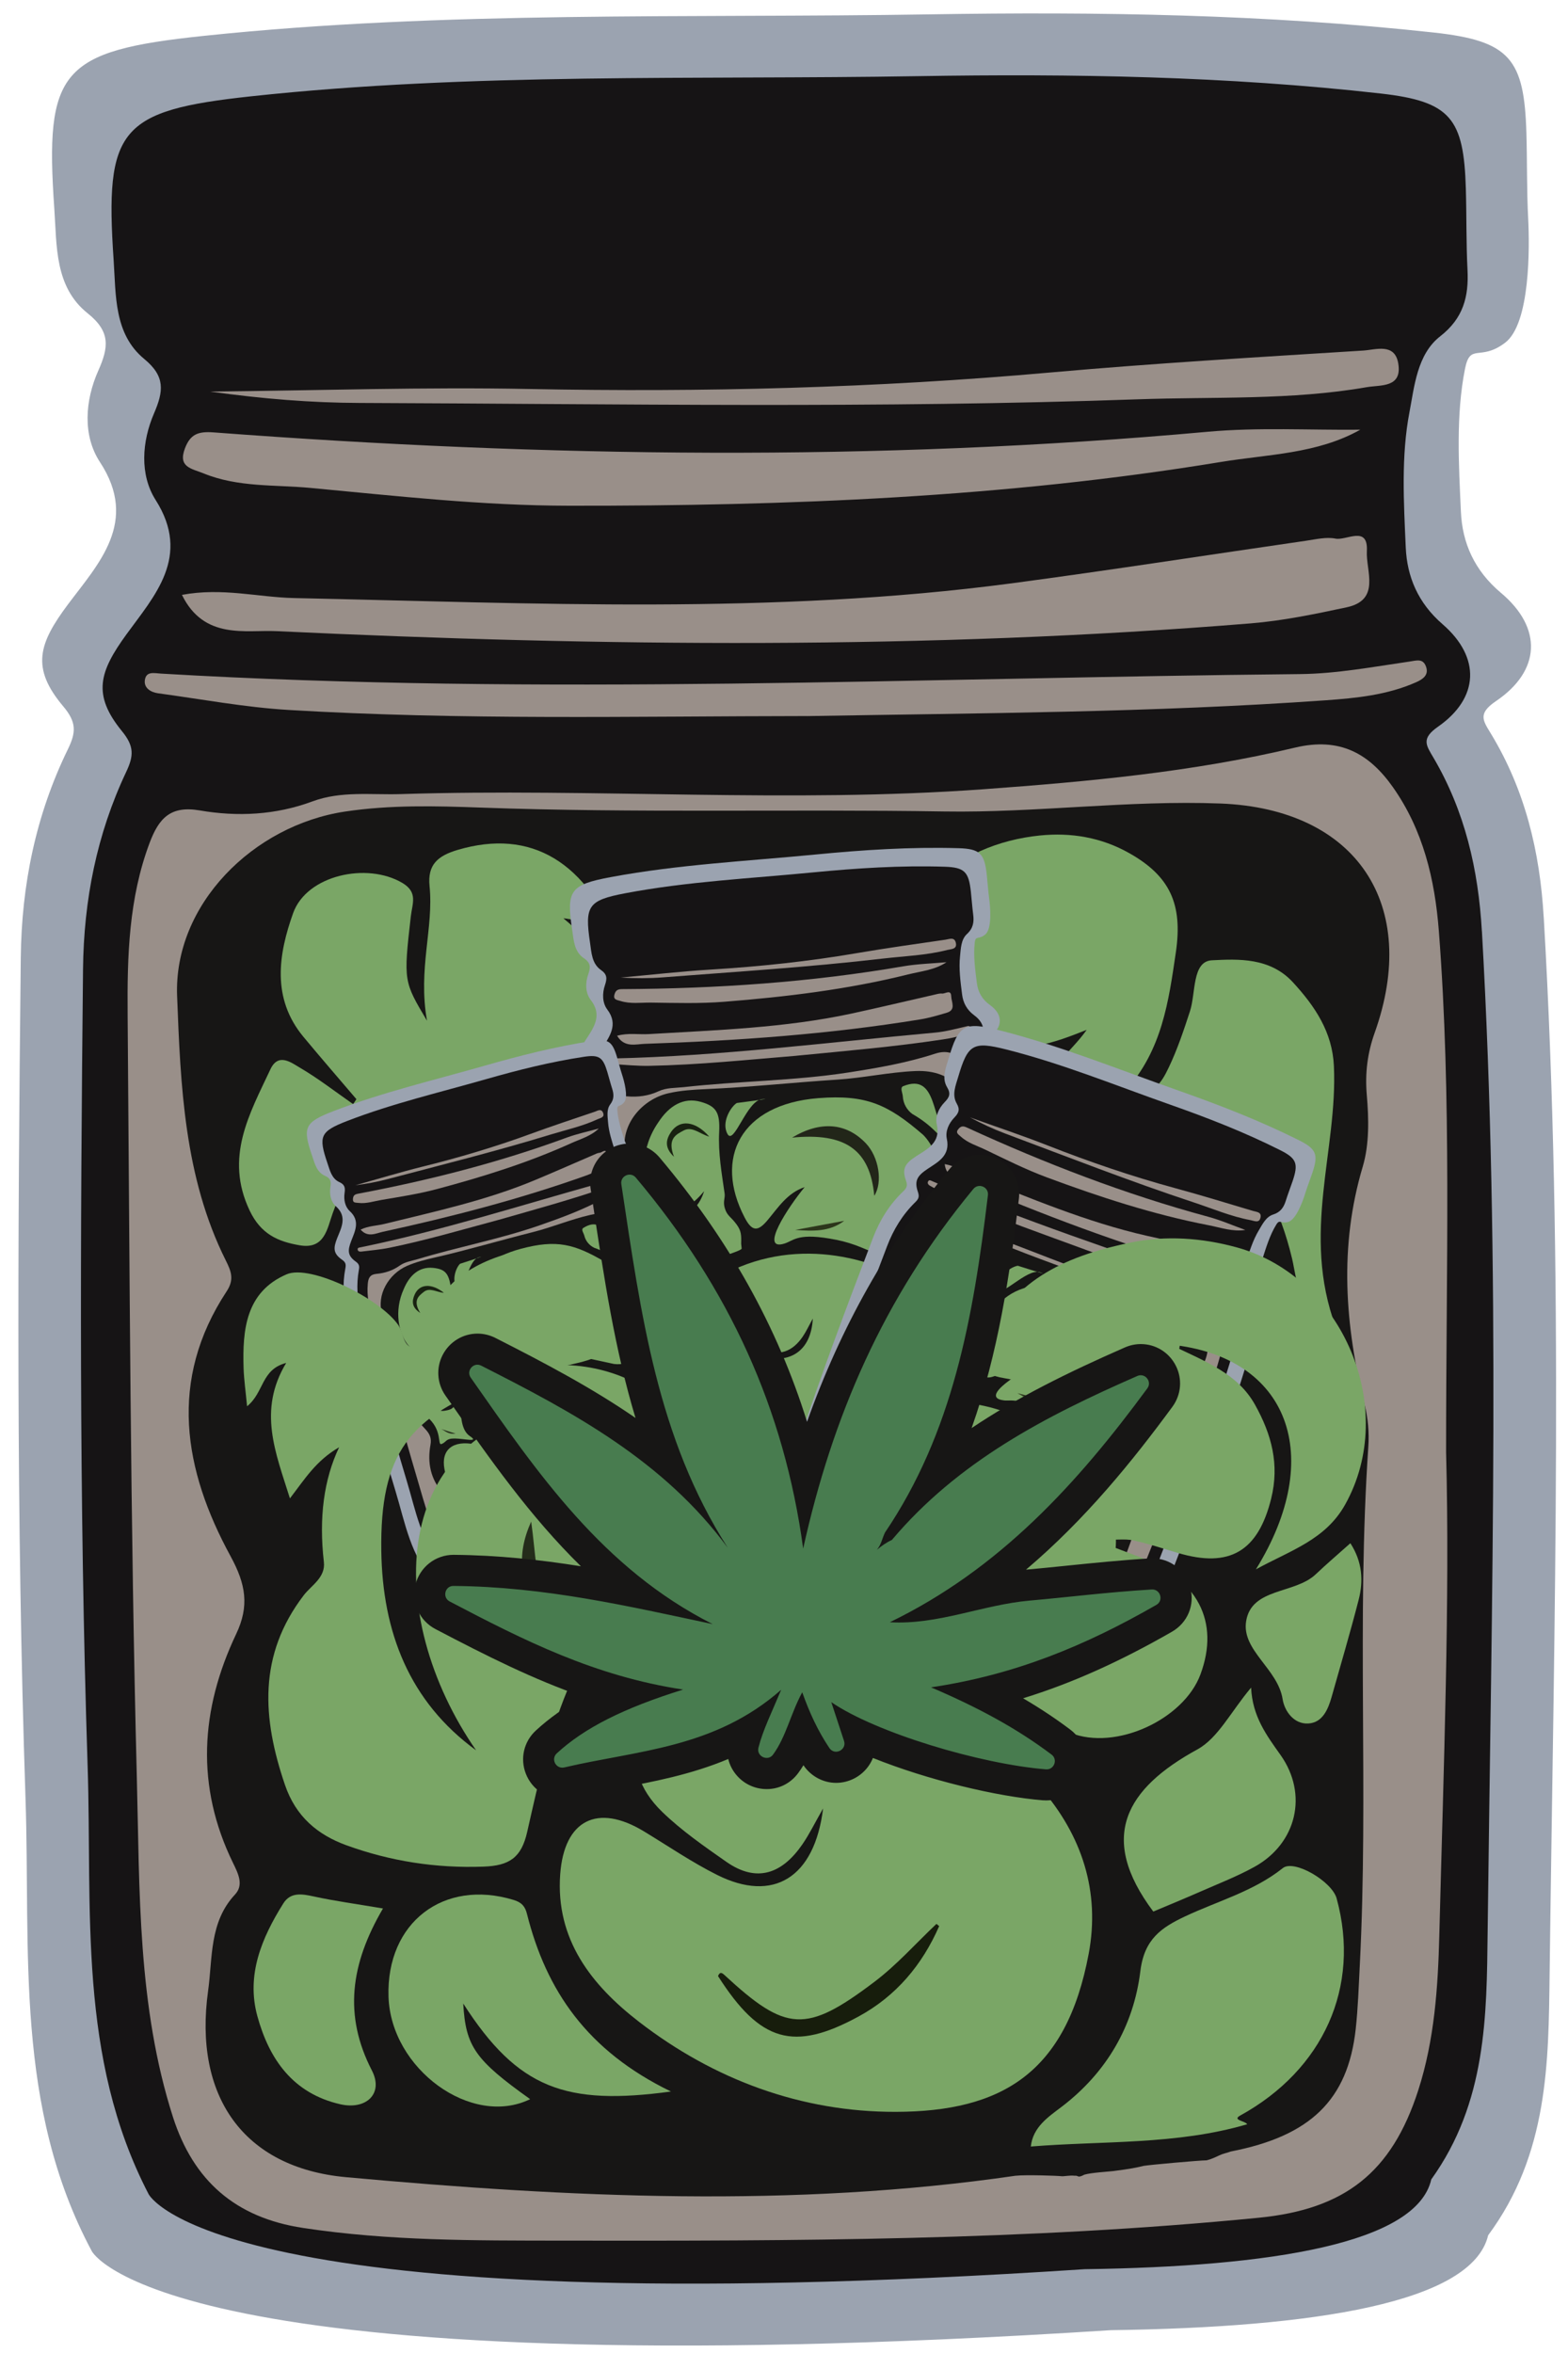
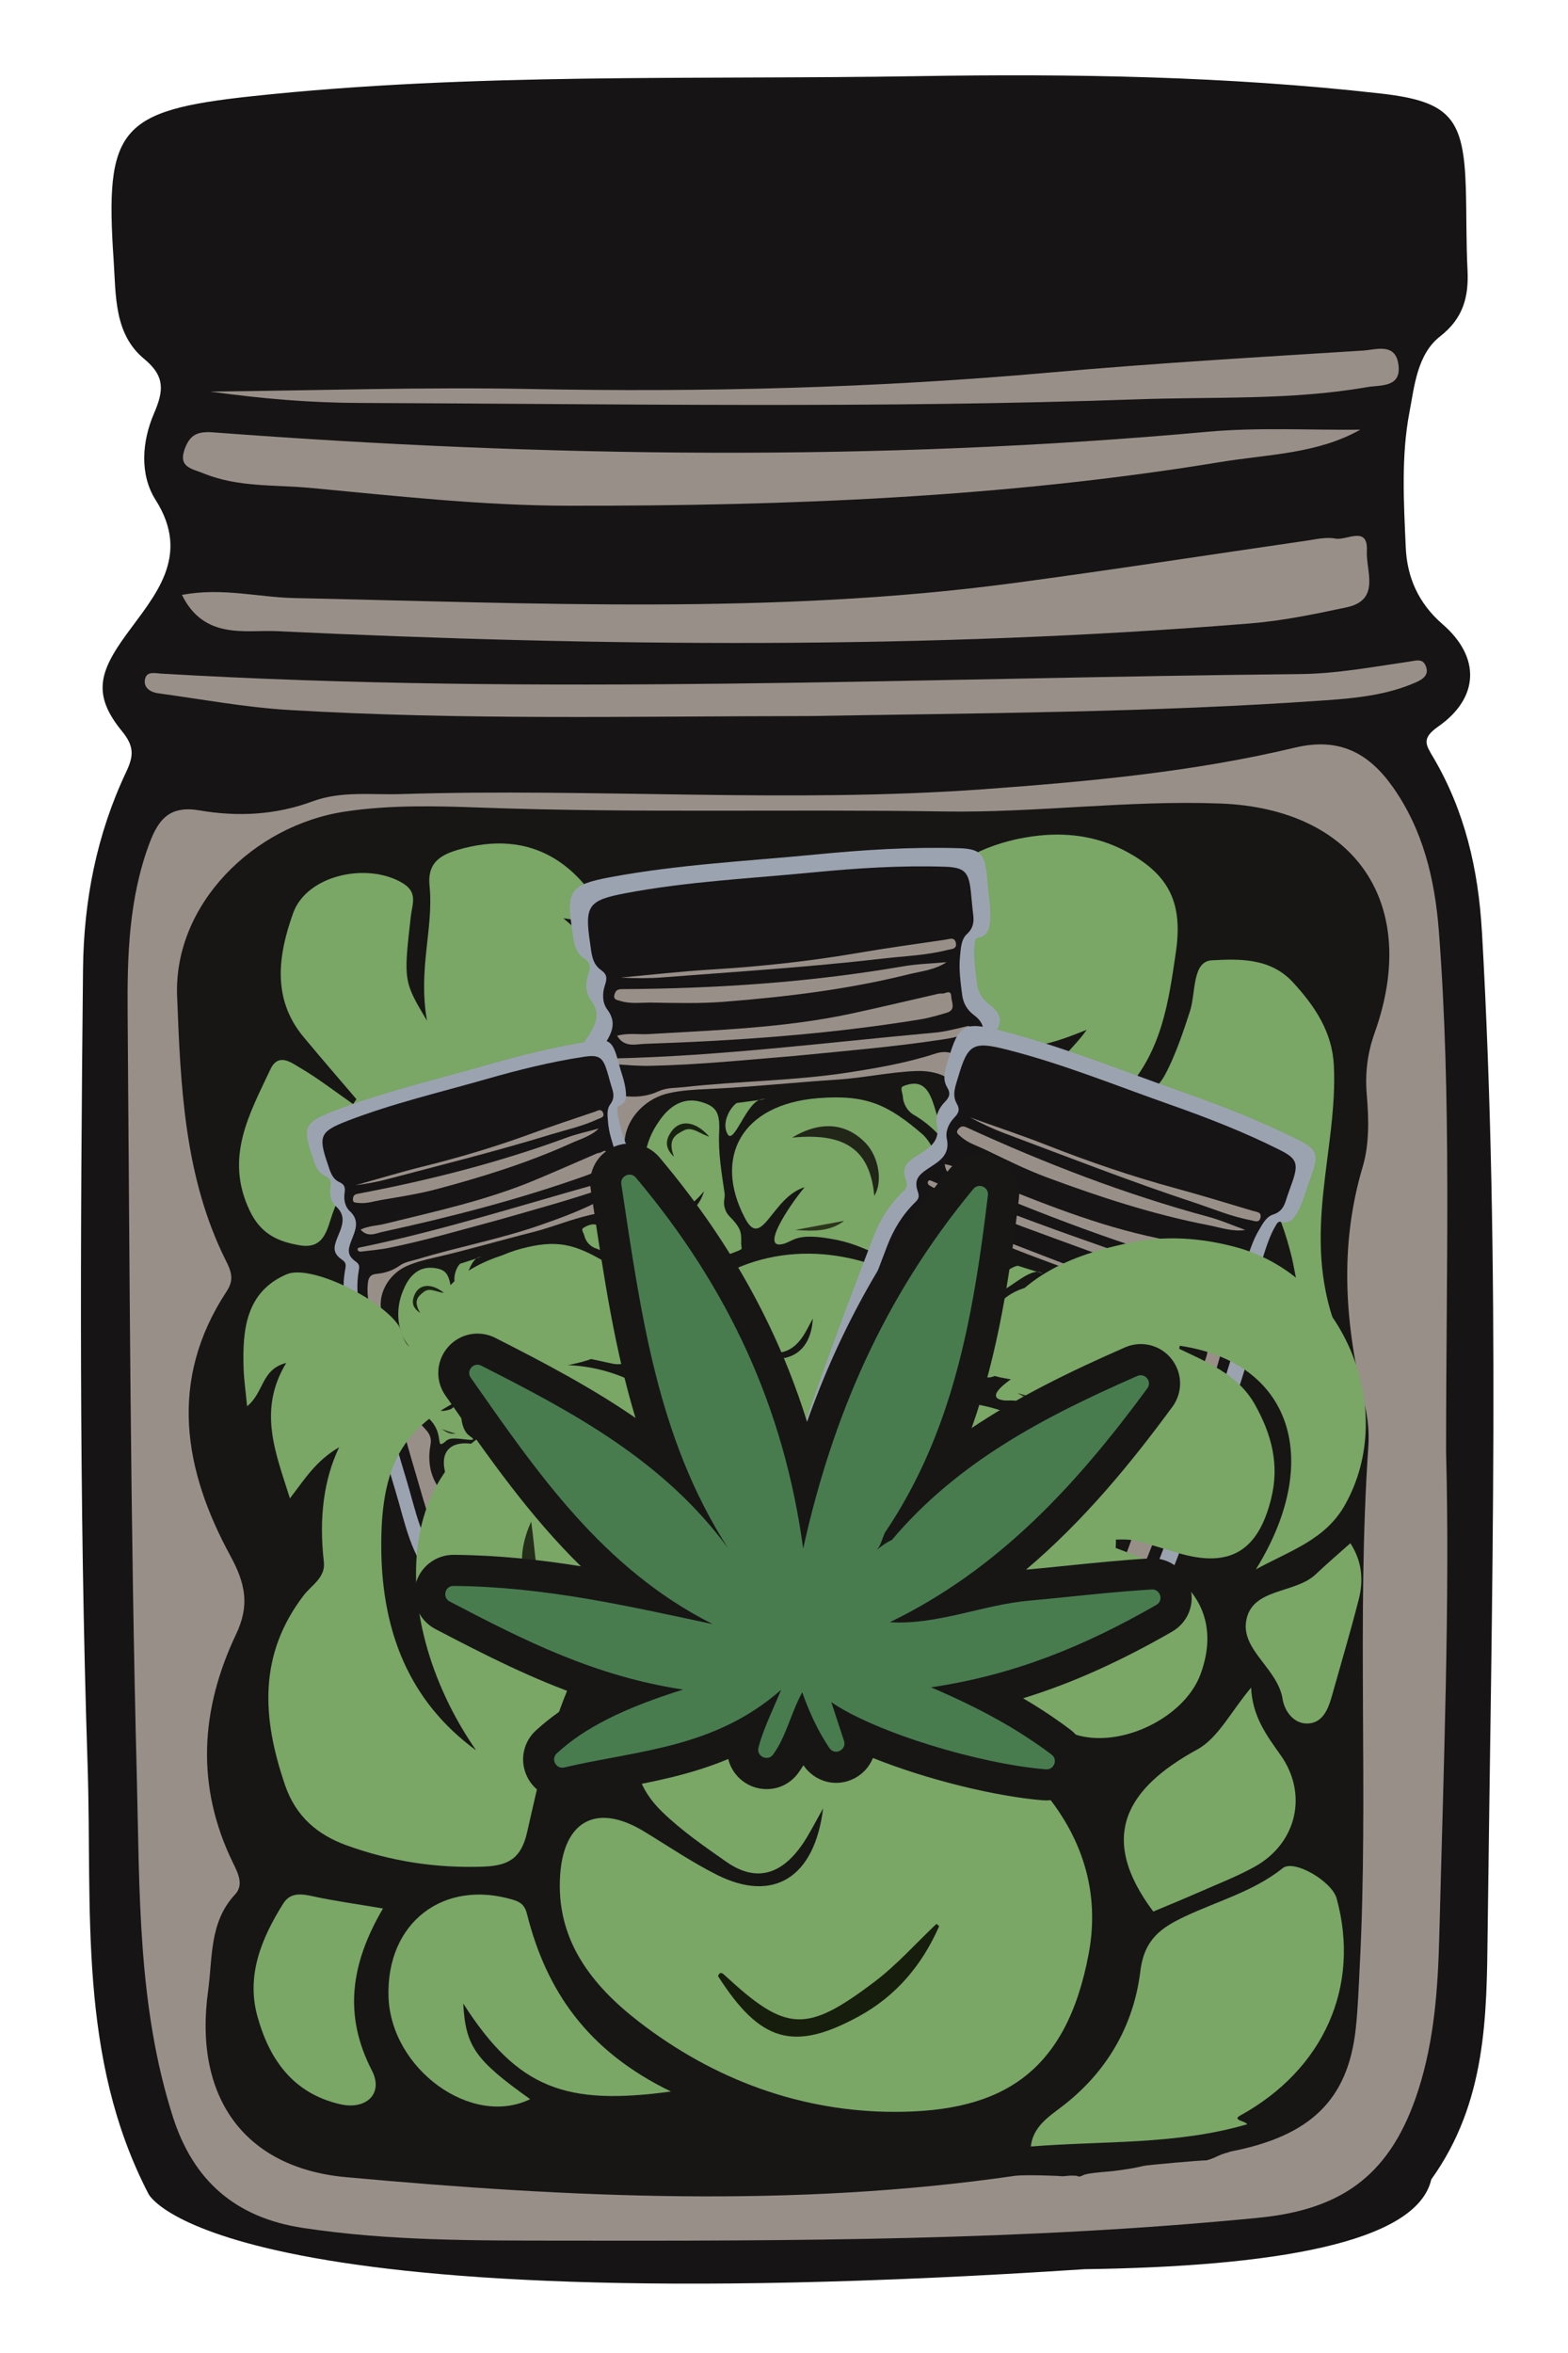
<svg xmlns="http://www.w3.org/2000/svg" id="Layer_1" data-name="Layer 1" viewBox="0 0 400 600">
  <defs>
    <style>
      .cls-1 {
        fill: #192211;
      }

      .cls-1, .cls-2, .cls-3, .cls-4, .cls-5, .cls-6, .cls-7, .cls-8, .cls-9, .cls-10, .cls-11, .cls-12 {
        stroke-width: 0px;
      }

      .cls-2 {
        fill: #161415;
      }

      .cls-3 {
        fill: #222619;
      }

      .cls-4 {
        fill: #232718;
      }

      .cls-5 {
        fill: #7aa666;
      }

      .cls-6 {
        fill: #487c4f;
      }

      .cls-7 {
        fill: #2c361b;
      }

      .cls-8 {
        fill: #242c1a;
      }

      .cls-9 {
        fill: #171d0c;
      }

      .cls-10 {
        fill: #171615;
      }

      .cls-11 {
        fill: #998f89;
      }

      .cls-12 {
        fill: #9ba3b0;
      }
    </style>
  </defs>
  <g>
    <path class="cls-2" d="m123.49,439.12c-.07,1.36-1.29,1.34-2.04,1.32-1.67-.05-2.04.2-1.63,2.17-1.45-1.9-2.61-.74-3.91-.16-.81.36-1.65,1.93-2.72.28-.52-1.34,1.1-.35,1.16-1.06.69.43.76-.68,1.34-.54.14-.68-.9-.16-.81-.81.48-.35.87.1,1.3.16.2.03.41.3.61.08.22-.25-.07-.37-.2-.55-.27-.35.21-.37.25-.33,1.14,1.08,2.08-.63,3.16-.22.19-.84.69-.45,1.14-.29.79.27.4-.42.55-.68.7-.05,1.43-.2,1.82.63Z" />
    <path class="cls-2" d="m121.1,437.75c-1.05.17-1.98.88-3.12.7,5.93-2.16,11.82-4.45,18.11-5.45-1.42,1.3-3.32,1.45-4.98,2.17-3.16,1.55-6.47,2.51-10.01,2.59Z" />
    <path class="cls-2" d="m121.1,437.75c3.34-.86,6.68-1.72,10.01-2.59-.3.36-.19.74-.06,1.12-.38-.05-.76-.16-1.08.17-.69.23-1.33.57-1.92,1-.13-.05-.27-.1-.4-.15-1.06,1.34-2.92.86-4.16,1.81h-.01c-.61-.21-1.21-.42-1.82-.63-.19-.25-.38-.49-.57-.74Z" />
    <path class="cls-2" d="m123.5,439.11c-.06-.83.3-1.12,1.15-1.12.86,0,1.74.02,2.28-1.03.37-.72.52.11.73.34-.04.39-.09.78-.11,1.17-.07,1.36-.68,1.55-1.76.85-.46-.3-.93-.84-1.45.07-.24.42-.52-.27-.84-.28Z" />
    <path class="cls-2" d="m128.06,437.46c-.11-.48-.6-1.37.47-.97.61.23,1-.77,1.45-.03-.3,1.01-1.17,1.47-1.92,1Z" />
    <path class="cls-12" d="m151.75,461.72c-1.02-2.49-2.42-4.7-4.52-6.44-.49-.41-.79-.6-.24-1.34,1.34-1.78.84-3.47-1.26-4.28-1.34-.52-2.18-1.43-2.65-2.62-.72-1.83-1.5-3.7-1.76-5.62-.15-1.1.49-.48,1.21-1.56.73-1.09-.33-4.07-.77-5.15-.44-1.09-.8-2.21-1.22-3.3-1.08-2.86-1.88-3.37-4.96-2.68-6.77,1.53-13.37,3.69-19.88,6.05-9.38,3.4-18.94,6.36-28.01,10.58-5.39,2.51-5.75,3.48-3.51,8.76.59,1.4,1.05,3.03,2.69,3.61,1.15.41,1.28,1.04,1.19,2.1-.12,1.33.25,2.73,1.29,3.53,2.33,1.8,1.3,3.98.66,5.96-.62,1.93-.6,2.98,1.18,4.04.74.44.85.84.76,1.62-.37,2.99.02,5.9.96,8.75,3.64,10.97,7.34,21.91,11.47,32.7,2.24,5.85,3.7,12.14,8.65,16.74,0,0,4.59,4.52,40.78-10.6h0c7.91-2.84,13.73-5.92,13.44-8.76,1.26-3.98.03-7.55-1.11-11.01-4.56-13.78-8.88-27.65-14.41-41.1Z" />
    <path class="cls-2" d="m149.53,463.1c-.97-2.36-2.28-4.46-4.22-6.12-.45-.39-.73-.57-.23-1.27,1.21-1.67.74-3.27-1.2-4.05-1.24-.5-2.02-1.37-2.47-2.5-.68-1.73-1.41-3.5-1.67-5.32-.15-1.04-.48-2.35.18-3.36.66-1.02.58-1.94.17-2.96-.41-1.03-.76-2.09-1.15-3.13-1.02-2.71-1.76-3.2-4.59-2.57-6.23,1.39-12.29,3.36-18.27,5.54-8.62,3.13-17.41,5.83-25.73,9.74-4.95,2.32-5.27,3.23-3.16,8.23.56,1.33,1,2.87,2.52,3.43,1.06.4,1.19,1,1.11,1.99-.09,1.25.26,2.57,1.22,3.35,2.16,1.72,1.23,3.76.66,5.63-.55,1.81-.53,2.81,1.12,3.83.69.42.79.8.71,1.53-.31,2.82.07,5.57.97,8.27,3.46,10.38,6.97,20.75,10.86,30.97,2.11,5.54,3.52,11.49,8.12,15.87,0,0,4.27,4.31,37.5-9.64h0c7.27-2.61,12.6-5.46,12.31-8.15,1.12-3.75-.04-7.13-1.12-10.4-4.32-13.05-8.44-26.17-13.65-38.91Z" />
    <path class="cls-11" d="m155.13,483.88c2.14,5.73,4.14,12.34,6.22,18.91.65,2.04,1.21,4.13,1.26,6.32.07,3.56-1.27,5.62-4.51,7.11-8.73,4-17.8,7.14-26.87,10.25-3.37,1.15-6.72,2.33-10.25,2.98-2.78.51-4.91-.37-6.56-2.58-2.87-3.84-4.33-8.38-5.98-12.78-3.66-9.81-7.09-19.71-10.59-29.58-.8-2.25-1.51-4.53-1.44-6.98.03-1.08.32-1.73,1.51-1.93,1.56-.25,3.02-.84,4.27-1.86.98-.8,2.21-1.04,3.35-1.48,7.49-2.85,15.28-4.86,22.66-8.02,3.97-1.7,7.91-3.48,11.56-5.79,1.61-1.03,2.98-.76,4.35.23,1.75,1.26,2.87,3.02,3.72,4.98,2.75,6.35,4.77,12.95,7.28,20.22Z" />
    <path class="cls-2" d="m112.86,442.85l.33-.12c1.13.22,1.97-.41,2.87-.94,1.01-.59,2.04-1.23,3.2-.16-.26-1.17.48-1.45,1.33-1.62.9-.17,1.84-.23,2.55-.92.12-.11.26-.19.41-.26.44-.13.97-.49,1.33-.28,1.72,1,2.22-.1,2.64-1.42.14-.09.29-.14.45-.15.95.47,1.35-.42,1.95-.8.4-.28.76-.11,1.13.09,1.83-.95,3.91-1.15,5.8-1.92.26-.11.45,0,.5.28.23,1.38.98,2.62,1.03,4.05.05,1.26-.93,1.66-1.79,2.1-3.73,1.92-7.67,3.32-11.55,4.9-6.8,2.77-13.67,5.38-20.67,7.59-3.99,1.26-8,2.55-12.22,2.85-.63.04-1.41.26-1.96-.37.86-1.19,1.88-1.99,3.46-1.41,1.6-.57,2.23-2.39,3.89-2.97.58-.2.4-1.38.81-2.01.89-.66,1.49.31,2.24.39,1.05.1.48-1.54,1.48-1.58.6-.02,1.25.01,1.63-.46,1.84-2.26,4.67-2.54,7.11-3.59.76-.33,1.45-.71,2.05-1.27Z" />
    <path class="cls-2" d="m112.86,442.85c-.08.71-.47.97-1.09,1.41-1.59,1.13-3.5,1.37-5.18,2.12-1.45.64-2.06,2.48-3.56,2.41-1.89-.1-1.26,1.3-1.64,2.06-1.01-.52-2.02-1.05-3.03-1.57-.21-.12-.32-.28-.19-.52-.16-.37-.19-.76.33-.73,1.33.06,2.41-.79,3.71-.97.92-.13,1.7-1.15,2.74-1.55,2.42-.94,4.78-2.04,7.19-3.03.16-.07.49.24.73.38Z" />
    <path class="cls-2" d="m99.2,445.41c-3.79,1.83-7.58,3.66-11.38,5.5l-.22-.42c3.31-2.8,7.43-4.07,11.4-5.61.29.1.35.27.19.53Z" />
    <path class="cls-2" d="m99.2,445.41c-.06-.18-.13-.36-.19-.53,1.3-.6,2.65-1.08,4.15-1.16-1.32.56-2.64,1.13-3.96,1.69Z" />
    <path class="cls-2" d="m97.09,448.75c.07.5.94.99.26,1.45-.74.49-1-.53-1.53-.79-.03-1.08.57-.97,1.27-.66Z" />
    <path class="cls-10" d="m148.06,517.85c-8.26,4.26-17.12,6.85-26.08,9.05-4.15,1.02-7.05-1.13-7.88-5.41-.26-1.33-.88-2.69-.24-4.11.22-.49-.15-.85-.5-1.2-2.49-2.49-3.33-5.54-2.95-8.96.14-1.27-.29-2.07-1.26-2.96-2.99-2.73-4.8-6.02-3.71-10.27.14-.56-.09-.84-.45-1.19-2.74-2.69-4.11-6.21-5.45-9.65-1.36-3.51.67-7.67,4.07-9.44,1.67-.87,3.45-1.43,5.24-1.98,6.1-1.85,12.07-4.09,18.12-6.07,3.59-1.17,7.01-2.92,10.65-4.01,5.39-1.63,9.15,1.27,9.09,6.86-.01.88.16,1.7.53,2.53.4.9.76,1.88.8,2.85.14,3.43,1.44,6.42,3.26,9.24.31.48.56,1.04.71,1.6,1.86,6.89,4.66,13.48,6.63,20.34.24.84.5,1.68.69,2.53.64,2.85-.33,4.77-3.22,6.44-.18.15-.25.16-.42.33-.11.11-.26.25-.41.34-.31.11-2.16.94-2.38,1.06-.23.15-.49.3-1.12.61-.23.11-.82.35-1.08.53-.24.25-.21.1-.37.17-.19.04-.41.18-.51.19-.14.03-1.42.42-1.79.6Z" />
    <g>
      <path class="cls-11" d="m94.35,467.44c1.47-.83,3-.93,4.41-1.38,9.41-3.02,18.91-5.77,27.79-10.22,3.65-1.83,7.26-3.73,10.89-5.6.36-.19.73-.43,1.12-.48.46-.06,1.1-.97,1.39.07.22.79,1.21,1.71-.04,2.46-1.14.69-2.3,1.38-3.52,1.91-12.29,5.38-25,9.62-37.86,13.38-1.22.36-2.71,1.32-4.18-.14Z" />
      <path class="cls-11" d="m138.07,445.19c-1.35,1.52-3.27,2.19-5,3.13-7.94,4.28-16.3,7.53-24.82,10.46-3.39,1.16-6.85,1.94-10.31,2.78-1.44.35-2.83.96-4.36.87-.53-.03-1.09.11-1.07-.73.02-.62.28-.84.91-1,13.25-3.47,26.22-7.75,38.73-13.36,1.91-.86,3.95-1.43,5.92-2.13Z" />
      <path class="cls-11" d="m120.34,463.78c-6.74,2.33-13.42,4.81-20.3,6.72-1.74.48-3.53.75-5.3,1.1-.3.06-.63-.02-.69-.33-.07-.38.27-.4.56-.48,15.09-4.22,29.64-10.03,44.39-15.26,1.42-.5,2.75-1.26,4.09-1.95.29-.15.49-.32.72-.04.23.29.05.53-.17.74-.96.89-2.12,1.42-3.3,1.93-6.56,2.79-13.29,5.13-19.99,7.57Z" />
      <path class="cls-11" d="m92.73,459.14c4.25-1.51,8.28-3.05,12.38-4.38,6.83-2.2,13.54-4.7,20.09-7.64,3.94-1.76,7.93-3.4,11.92-5.06.47-.2,1.12-.73,1.54.03.49.9-.4,1.06-.91,1.35-2.78,1.53-5.82,2.41-8.76,3.54-9.98,3.84-20.16,7.14-30.28,10.59-1.91.65-3.84,1.14-5.97,1.56Z" />
    </g>
    <path class="cls-5" d="m132.11,500.16c-.3,1.17-.46,2.04-.76,2.89-.86,2.42-2.57,3.78-5.47,3.22-2.06-.4-4.16-.8-6.08-1.48-4.76-1.7-4.45-5.84.21-9.29,9.32-6.91,21.19-5.93,28.38-2.65,4.31,1.96,7.02,5.13,7.55,9.47,1.03,8.37-3.06,12.64-11.23,15.57-7.26,2.59-14.74,2.89-21.86,1.18-4.48-1.07-8.34-3.05-9.48-7.43-.95-3.63,1.24-5.63,5.45-5.07,2.22.29,4.41.7,6.66.83,4.96.29,7.58-2.47,6.63-7.22Z" />
    <path class="cls-9" d="m143.78,504.61c-.41,2.99-1.7,5.72-4.13,8.08-4.19,4.08-7,4.36-11.77,1.23.03-.3.16-.35.46-.25,6.09,2.02,7.65,1.58,11.73-3.66,1.34-1.72,2.31-3.64,3.45-5.47l.26.07Z" />
    <path class="cls-5" d="m116.04,517.55c.32-.34.64-.36.95-.01,3.87,4.19,9.5,4.79,13.62,4.19,2.48-.37,6.24-1.14,4.72-.04-1.38.29-4.49,2.18-9.5,2.89-4.21.48-5.52.48-7.16-.74-2.24-1.94-2.93-3.16-3.19-4.24-.23-1,.09-1.57.55-2.04Z" />
    <path class="cls-5" d="m125.45,490.61c-3.39,2.14-.79-5.36.77-8.65-2.24,1.44-2.99,3.83-4.04,6.01-.95,1.99-1.78,2.14-3.31.43-6.52-7.25-4.66-15.79,6.06-19.45,6.63-2.27,10.06-1.62,16.06,1.36,3.29,1.84,7.55,9.88,8.39,13.91.21,1.01-.64,3.01-1.17,3.62-1.03,1.19-2.59,1.77-4.16,1.66l-7.61-1.1c-1.27-.18-2.56-.25-3.84-.18-5.69.31-5.92,1.6-7.14,2.38Z" />
    <path class="cls-3" d="m122.65,475.46c3.36-3.42,7.07-4.08,10.59-1.88,2.33,1.46,3.82,4.87,3.09,7.09-2.25-6.31-6.37-7.88-13.68-5.21Z" />
    <path class="cls-7" d="m133,485.27c-1.65,2.11-4.1,2.61-6.57,3.06" />
    <path class="cls-5" d="m149.48,487.06c.07-.23.34-.33.53-.19.47.34.75.8.91,1.34.35,1.15.67,2.32.99,3.48.13.45.21.96-.21,1.26-.43.3-.96.07-1.25-.26-.72-.84-2.18-.72-2.58-1.7-.47-1.13.99-1.74,1.25-2.75.1-.39.22-.77.35-1.17Z" />
    <path class="cls-5" d="m138.78,467.8c-.96-.37-1.7-1.16-2.02-2.14,0,0,0-.01,0-.02-.16-.49-.74-1.1-.33-1.44,4.44-3.3,5.26,4.1,8.37,5.93-.6.1-1.39-.24-2.06-.65-1.24-.74-2.57-1.31-3.96-1.69h0Z" />
    <g>
      <path class="cls-5" d="m117.68,494.39c-4.31,5.9-9.01,6.42-12.06-2.83,2.94.19,6.43-1.2,6.6-5.4-4.21,9.18-12.08.45-8.93-8.02.91-2.72,2.63-4.5,5.27-4.42,2.29.07,3.07.79,3.65,3.6.61,2.99,1.84,5.68,2.98,8.42.26.64.03,1.2.56,2.07.62,1.02,1.12.93,2.24,1.86.9.74,1.06,1.33,1.34,2.54l.25.67c.06.26-1.76,1.33-1.9,1.51Z" />
      <path class="cls-1" d="m106.72,482.41c-1.77-.98-1.72-2.21-1.3-3.38.75-2.11,3.02-2.45,5.54-.72-1.44-.04-2.78-.88-3.81.06-.94.85-2.05,1.76-.43,4.05Z" />
      <path class="cls-8" d="m114.34,490.71c-.7,1.81-1.94,2.25-3.52,1.75,1.19-.52,2.47-.8,3.52-1.75Z" />
    </g>
    <path class="cls-5" d="m107.63,497.5s2.78,3.54,4.89,3.11,1.56-1.06,2.16-1.33.98-.64,1,.21.09,4.46,2.06,5.56-1,.55-2.79.65c-1.79.1-1.51.75-2.42,1.2s.15-2.71-3.37-5.1-2.26-4.05-1.53-4.3Z" />
    <path class="cls-8" d="m112.21,504.09c.85.31,1.38.93,2.81.69" />
    <path class="cls-5" d="m113.62,472.59c-.69.71-1.51,3.29-.18,4.69s1.5-5.4,3.59-6.14c2.08-.74-3.41,1.45-3.41,1.45Z" />
  </g>
  <g>
    <path class="cls-2" d="m302.72,412.53c-.79,1.59-2.23.94-3.13.52-1.97-.93-2.54-.82-3.07,1.75-.75-3.02-2.74-2.23-4.59-2.21-1.16.01-2.98,1.45-3.4-1.07.07-1.88,1.5.16,1.94-.67.61.88,1.26-.41,1.88.04.52-.74-1-.66-.56-1.39.76-.17.99.58,1.47.86.23.14.33.57.69.41.4-.18.11-.48.05-.76-.13-.56.44-.33.47-.26.81,1.88,2.81.32,3.89,1.37.66-.91,1.06-.18,1.51.24.81.74.7-.29,1-.53.86.3,1.81.5,1.85,1.69Z" />
    <path class="cls-2" d="m300.56,409.67c-1.35-.34-2.82.03-4.09-.78,8.21.49,16.44.8,24.48,2.86-2.37.83-4.72.01-7.07.02-4.58.22-9.04-.35-13.32-2.09Z" />
    <path class="cls-2" d="m300.56,409.67c4.44.7,8.88,1.39,13.32,2.09-.54.28-.61.79-.65,1.31-.42-.25-.83-.59-1.38-.36-.95-.08-1.88-.01-2.81.2-.13-.13-.27-.26-.4-.39-1.97,1.05-3.94-.49-5.91.01h-.01c-.62-.57-1.23-1.13-1.85-1.69-.1-.39-.2-.78-.31-1.18Z" />
    <path class="cls-2" d="m302.73,412.54c.36-1.02.94-1.18,1.96-.74,1.02.44,2.07.93,3.26-.05.82-.67.56.4.69.78-.25.45-.51.89-.73,1.35-.79,1.6-1.62,1.5-2.55.1-.4-.6-.68-1.49-1.77-.67-.5.38-.48-.59-.86-.77Z" />
    <path class="cls-2" d="m309.04,412.91c.12-.63,0-1.94,1.06-.92.61.58,1.59-.41,1.75.72-.89,1.06-2.16,1.15-2.81.2Z" />
    <path class="cls-12" d="m324.82,454.21c.06-3.51-.47-6.88-2.07-10.04-.37-.74-.63-1.13.41-1.72,2.52-1.44,2.8-3.72.71-5.77-1.34-1.31-1.87-2.84-1.81-4.51.08-2.56.13-5.2.81-7.64.39-1.4.83-.32,2.26-1.24,1.44-.92,1.71-5.03,1.75-6.56.04-1.53.18-3.05.26-4.58.19-3.98-.5-5.01-4.54-5.77-8.89-1.67-17.9-2.5-26.92-3.05-12.99-.78-25.95-2.2-38.99-1.84-7.75.21-8.68,1.18-8.73,8.66-.01,1.98-.31,4.17,1.35,5.72,1.16,1.08.99,1.91.33,3.13-.83,1.53-1.11,3.39-.28,4.9,1.85,3.36-.5,5.43-2.29,7.48-1.74,1.99-2.26,3.25-.68,5.45.66.91.58,1.45.07,2.33-1.99,3.39-3.04,7.07-3.38,10.97-1.32,15-2.56,30.01-3.21,45.06-.35,8.16-1.86,16.44,1.69,24.5,0,0,3.15,7.79,54.27,8.43h0c10.94.69,19.49.02,20.62-3.53,3.57-4.11,3.95-9.02,4.37-13.75,1.69-18.85,3.69-37.68,4.04-56.62Z" />
    <path class="cls-2" d="m321.45,454.71c.07-3.32-.42-6.51-1.88-9.51-.34-.7-.58-1.07.38-1.63,2.32-1.37,2.58-3.53.66-5.47-1.23-1.24-1.71-2.69-1.66-4.26.08-2.43.13-4.92.76-7.23.36-1.33.64-3.06,1.96-3.93,1.32-.88,1.7-2.01,1.74-3.46.04-1.45.18-2.89.24-4.34.18-3.77-.45-4.74-4.16-5.45-8.17-1.56-16.44-2.34-24.73-2.84-11.93-.72-23.84-2.04-35.82-1.67-7.12.22-7.98,1.14-8.04,8.22-.02,1.87-.29,3.95,1.23,5.41,1.07,1.02.9,1.81.3,2.96-.76,1.45-1.03,3.21-.27,4.64,1.69,3.18-.47,5.14-2.12,7.08-1.6,1.88-2.09,3.08-.64,5.16.6.86.53,1.37.06,2.2-1.83,3.21-2.8,6.7-3.13,10.39-1.24,14.21-2.41,28.42-3.03,42.67-.34,7.73-1.74,15.57,1.5,23.19,0,0,2.88,7.37,49.84,7.88h0c10.05.64,17.9-.02,18.95-3.38,3.29-3.9,3.64-8.55,4.04-13.03,1.58-17.85,3.46-35.68,3.82-53.62Z" />
    <path class="cls-11" d="m317.39,482.46c-.4,7.97-1.44,16.9-2.35,25.84-.28,2.78-.69,5.57-1.77,8.21-1.76,4.3-4.43,6.07-9.07,6.17-12.52.27-24.99-.67-37.45-1.65-4.63-.36-9.25-.69-13.8-1.75-3.59-.83-5.68-2.99-6.51-6.48-1.45-6.08-.85-12.26-.53-18.38.7-13.63,1.71-27.25,2.65-40.87.21-3.1.53-6.2,1.89-9.1.6-1.28,1.28-1.91,2.81-1.52,2,.5,4.05.56,6.07-.02,1.59-.46,3.18-.1,4.78-.03,10.44.47,20.79,2.1,31.26,2.14,5.64.02,11.26-.06,16.83-.95,2.46-.39,3.96.63,5.09,2.52,1.44,2.42,1.87,5.1,1.87,7.88,0,9.01-.99,17.96-1.76,27.95Z" />
    <path class="cls-2" d="m288.07,411.5l.46.03c1.24.85,2.57.53,3.91.36,1.51-.19,3.08-.42,3.91,1.46.3-1.53,1.33-1.49,2.43-1.24,1.17.26,2.32.67,3.53.23.2-.06.41-.09.62-.1.6.07,1.42-.08,1.73.35,1.54,2.09,2.71,1.03,3.9-.33.21-.04.42-.02.62.06.89,1.06,1.83.2,2.75.05.62-.12.97.27,1.3.69,2.68-.19,5.27.64,7.93.7.37,0,.54.23.45.59-.43,1.77-.19,3.65-.86,5.38-.59,1.54-1.97,1.5-3.23,1.59-5.45.36-10.9,0-16.35-.12-9.57-.2-19.14-.63-28.66-1.62-5.43-.56-10.89-1.09-16.09-2.91-.77-.27-1.82-.41-2.15-1.46,1.65-.97,3.28-1.41,4.87.11,2.21.14,3.9-1.7,6.19-1.53.8.06,1.19-1.44,2.01-1.99,1.41-.32,1.62,1.15,2.47,1.62,1.2.67,1.37-1.6,2.59-1.13.72.28,1.49.66,2.19.3,3.37-1.75,6.9-.63,10.36-.62,1.08,0,2.1-.1,3.11-.46Z" />
    <path class="cls-2" d="m288.07,411.5c-.46.8-1.06.91-2.04,1.12-2.48.52-4.9-.17-7.29-.14-2.07.02-3.75,1.9-5.51,1.03-2.21-1.1-2.18.91-3.03,1.62-.93-1.14-1.87-2.3-2.81-3.45-.19-.25-.24-.5.05-.72,0-.52.16-1.01.77-.71,1.56.76,3.29.3,4.94.76,1.17.33,2.63-.49,4.07-.44,3.38.14,6.78.04,10.16.1.23,0,.45.54.68.83Z" />
    <path class="cls-2" d="m270.41,407.49c-5.48.23-10.97.46-16.45.69l-.04-.61c5.41-1.63,10.99-1.02,16.54-.81.3.27.28.51-.05.74Z" />
    <path class="cls-2" d="m270.41,407.49c.02-.25.03-.49.05-.74,1.87-.05,3.73.07,5.56.76-1.87,0-3.74-.02-5.61-.02Z" />
    <path class="cls-2" d="m266.15,410.39c-.18.63.61,1.68-.44,1.87-1.14.21-.93-1.15-1.42-1.74.53-1.31,1.18-.86,1.86-.13Z" />
    <path class="cls-10" d="m291.35,519.44c-12.09.82-24.02-.67-35.88-2.68-5.5-.93-7.84-5-6.63-10.55.38-1.73.34-3.67,1.84-5.04.52-.47.26-1.1.03-1.7-1.69-4.26-1.12-8.35,1.11-12.25.83-1.45.73-2.62.02-4.19-2.17-4.82-2.62-9.68.88-14.2.46-.6.33-1.04.08-1.66-1.89-4.63-1.7-9.56-1.52-14.37.19-4.91,4.78-8.83,9.76-9.19,2.45-.18,4.87.07,7.29.35,8.25.94,16.55,1.35,24.82,2.12,4.9.46,9.9.14,14.82.71,7.29.84,10.29,6.26,7.32,12.92-.47,1.05-.69,2.12-.68,3.3.01,1.28-.06,2.65-.51,3.82-1.61,4.18-1.61,8.42-.88,12.75.12.74.13,1.53.03,2.28-1.34,9.21-1.41,18.54-2.6,27.76-.15,1.13-.27,2.27-.48,3.38-.71,3.75-2.86,5.53-7.19,6.03-.3.09-.38.06-.67.18-.18.07-.44.17-.67.2-.42-.03-3.07,0-3.39.04-.36.06-.75.11-1.65.15-.34.01-1.17,0-1.56.07-.42.18-.3,0-.53.02-.24-.05-.58,0-.7-.03-.18-.04-1.91-.23-2.45-.21Z" />
    <g>
      <path class="cls-11" d="m253.19,431.34c2.19-.24,4.07.44,5.99.63,12.81,1.26,25.61,2.88,38.54,2.17,5.31-.29,10.61-.71,15.92-1.06.53-.04,1.1-.13,1.59,0,.58.16,1.81-.59,1.63.8-.14,1.06.56,2.67-1.32,2.92-1.72.23-3.47.46-5.2.46-17.49.08-34.88-1.44-52.22-3.6-1.65-.21-3.92.18-4.92-2.33Z" />
      <path class="cls-11" d="m317.01,427.35c-2.41,1.12-5.04.93-7.6,1.15-11.71,1.01-23.4.57-35.1-.34-4.65-.36-9.2-1.23-13.77-2.02-1.91-.33-3.88-.32-5.67-1.22-.62-.31-1.37-.43-.9-1.43.35-.73.77-.86,1.61-.73,17.65,2.7,35.38,4.31,53.25,4.06,2.73-.04,5.46.33,8.19.52Z" />
      <path class="cls-11" d="m286.18,440.4c-9.26-.7-18.55-1.2-27.76-2.46-2.33-.32-4.61-.94-6.92-1.43-.38-.08-.74-.34-.65-.76.11-.49.52-.34.91-.28,20.24,2.76,40.65,3.35,61,4.72,1.95.13,3.94-.08,5.9-.22.42-.03.76-.13.88.33.13.46-.21.67-.59.8-1.61.57-3.28.6-4.95.59-9.29-.06-18.56-.74-27.83-1.29Z" />
      <path class="cls-11" d="m255.55,420.57c5.87.39,11.49.63,17.08,1.17,9.31.9,18.63,1.38,27.99,1.26,5.62-.07,11.25.04,16.88.11.67,0,1.72-.3,1.82.84.12,1.33-1.03,1.07-1.79,1.14-4.11.39-8.22-.13-12.32-.3-13.93-.58-27.81-1.89-41.7-3.01-2.62-.21-5.18-.62-7.95-1.22Z" />
    </g>
    <path class="cls-5" d="m281.43,490.02c-.97,1.24-1.61,2.2-2.41,3.06-2.29,2.45-5.03,3.2-8.21,1.03-2.26-1.55-4.56-3.11-6.51-4.92-4.81-4.49-2.31-9.29,5.06-11.01,14.73-3.44,28.42,3.88,35.32,11.52,4.14,4.58,5.74,9.77,4.14,15.24-3.1,10.54-10.2,13.54-21.49,12.81-10.03-.65-19.13-4.17-26.77-9.9-4.8-3.61-8.4-7.96-7.5-13.8.75-4.84,4.39-6.09,9.15-3.25,2.5,1.5,4.92,3.12,7.54,4.44,5.78,2.91,10.34.97,11.67-5.2Z" />
    <path class="cls-9" d="m293.08,501.39c-2.05,3.37-5,5.97-9.12,7.53-7.13,2.71-10.63,1.59-14.71-4.62.19-.34.38-.33.68-.06,6.23,5.57,8.33,5.85,15.92,1.69,2.49-1.36,4.64-3.16,6.95-4.76l.28.22Z" />
    <path class="cls-5" d="m253.2,502.51c.56-.23.95-.1,1.15.48,2.46,7.01,8.89,10.65,14.13,12.07,3.16.84,8.05,1.87,5.66,2.39-1.8-.37-6.5.28-12.86-1.46-5.28-1.61-6.86-2.28-8.18-4.59-1.68-3.48-1.87-5.3-1.61-6.73.24-1.32.92-1.83,1.71-2.16Z" />
    <path class="cls-5" d="m278.4,475.15c-5.16.8,1.83-6.82,5.4-9.94-3.42.56-5.56,3.04-7.94,5.1-2.17,1.89-3.23,1.64-4.19-1.2-4.05-12.05,2.6-21.3,17.32-20.14,9.11.72,12.87,3.27,18.5,9.94,2.99,3.91,3.91,15.73,2.83,20.98-.27,1.32-2.33,3.27-3.27,3.73-1.84.89-4.02.78-5.84-.17l-8.53-5.26c-1.42-.88-2.93-1.62-4.5-2.2-6.96-2.58-7.91-1.14-9.78-.85Z" />
    <path class="cls-3" d="m282.9,455.58c5.79-2.35,10.57-1.21,13.64,3.23,2.04,2.95,2.05,7.81.02,10.08.58-8.71-3.54-12.72-13.67-13.31Z" />
    <path class="cls-7" d="m290.2,472.67c-3.07,1.67-6.25,1-9.44.25" />
    <path class="cls-5" d="m308.98,483.34c.2-.23.58-.21.74.05.38.65.48,1.35.4,2.08-.17,1.56-.4,3.11-.61,4.67-.08.61-.25,1.26-.9,1.39-.67.14-1.19-.42-1.35-.96-.42-1.38-2.23-1.99-2.21-3.37.03-1.6,2.08-1.57,2.92-2.64.33-.41.67-.81,1.02-1.22Z" />
    <path class="cls-5" d="m306.16,454.76c-.96-.94-1.44-2.26-1.31-3.6,0,0,0-.01,0-.02.06-.67-.31-1.7.36-1.89,7.02-1.65,4.16,7.63,6.95,11.42-.77-.19-1.53-1.01-2.13-1.85-1.1-1.53-2.4-2.9-3.87-4.07h0Z" />
    <g>
      <path class="cls-5" d="m267.14,475.65c-8.2,4.83-14.1,3.02-12.97-9.63,3.42,1.74,8.31,1.9,10.69-3.04-9.79,8.81-14.68-5.71-6.53-14.22,2.5-2.79,5.48-4.02,8.6-2.56,2.71,1.27,3.27,2.53,2.5,6.2-.82,3.89-.74,7.74-.8,11.61-.01.9-.58,1.45-.4,2.77.21,1.55.85,1.7,1.72,3.38.7,1.35.59,2.14.29,3.74l-.05.93c-.06.34-2.79.68-3.05.83Z" />
      <path class="cls-1" d="m260.24,455.65c-1.61-2.09-.91-3.53.2-4.72,1.99-2.13,4.89-1.37,7,2-1.7-.79-2.87-2.5-4.59-1.91-1.56.54-3.36,1.05-2.61,4.62Z" />
      <path class="cls-8" d="m265.06,469.51c-1.77,1.81-3.48,1.68-5.12.27,1.69,0,3.37.32,5.12-.27Z" />
    </g>
    <path class="cls-5" d="m253.52,474.16s1.49,5.68,4.24,6.25c2.75.58,2.41-.46,3.28-.47s1.51-.26,1.09.76-2.2,5.38-.42,7.72-1.48.14-3.67-.67c-2.19-.81-2.2.11-3.52.18s1.58-3.16-1.39-7.84c-2.97-4.68-.6-6.01.4-5.94Z" />
    <path class="cls-8" d="m255.58,484.42c.85.81,1.17,1.83,3,2.28" />
    <path class="cls-5" d="m273.58,447.47c-1.19.5-3.51,3.15-2.64,5.52s4.59-5.68,7.47-5.49c2.88.19-4.83-.03-4.83-.03Z" />
  </g>
  <g>
    <path class="cls-2" d="m273.99,44.67c-3.17,7.81-10.23,5.28-14.61,3.61-9.68-3.68-12.34-2.96-13.9,9.41-4.64-14-13.8-9.58-22.55-8.8-5.5.49-13.55,7.96-16.47-3.83-.35-8.91,7.15.19,8.91-3.89,3.19,3.92,5.83-2.41,8.92-.48,2.21-3.71-4.96-2.74-3.14-6.36,3.52-1.07,4.88,2.37,7.28,3.56,1.14.57,1.78,2.59,3.4,1.68,1.81-1.02.36-2.32-.05-3.61-.84-2.61,1.94-1.72,2.11-1.4,4.51,8.6,13.44.47,18.93,5.06,2.79-4.54,4.94-1.22,7.24.57,4.1,3.19,3.21-1.62,4.55-2.85,4.18,1.1,8.76,1.68,9.37,7.34Z" />
    <path class="cls-2" d="m262.75,31.88c-6.5-1.14-13.33,1.15-19.66-2.21,39.05-.69,78.12-2.22,116.93,4.6-10.91,4.77-22.34,1.78-33.48,2.65-21.61,2.69-42.92,1.64-63.79-5.04Z" />
    <path class="cls-2" d="m262.75,31.88c21.26,1.68,42.53,3.36,63.79,5.04-2.47,1.5-2.61,3.95-2.59,6.45-2.1-1.03-4.13-2.48-6.64-1.19-4.52-.05-8.93.63-13.23,1.98-.68-.57-1.36-1.13-2.04-1.7-8.93,5.7-18.84-.88-27.97,2.22h-.06c-3.12-2.45-6.25-4.89-9.37-7.34-.63-1.82-1.25-3.64-1.87-5.46Z" />
    <path class="cls-2" d="m274.05,44.67c1.34-4.95,4.02-5.94,9-4.24,5.01,1.71,10.13,3.65,15.41-1.41,3.64-3.49,2.8,1.7,3.57,3.43-1,2.21-2.07,4.4-2.98,6.65-3.17,7.84-7.1,7.7-12.03,1.42-2.11-2.68-3.75-6.81-8.62-2.52-2.23,1.97-2.5-2.6-4.34-3.34Z" />
    <path class="cls-2" d="m304.07,44.16c.33-3.02-.73-9.2,4.71-4.73,3.1,2.54,7.4-2.51,8.53,2.75-3.81,5.33-9.83,6.23-13.23,1.98Z" />
-     <path class="cls-12" d="m393.8,233.86c-.97-16.63-4.72-32.37-13.47-46.79-2.04-3.36-3.41-5.11,1.32-8.31,11.4-7.72,11.9-18.64,1.25-27.58-6.82-5.73-9.86-12.77-10.22-20.66-.55-12.16-1.3-24.66,1.04-36.45,1.34-6.77,3.8-1.81,10.23-6.67,6.46-4.89,6.26-24.45,5.89-31.68-.38-7.25-.24-14.52-.45-21.78-.56-18.92-4.18-23.52-23.61-25.64-42.7-4.67-85.63-5.34-128.53-4.64-61.76,1.01-123.64-.98-185.21,5.48C15.42,12.98,11.39,17.9,13.86,53.31c.65,9.38.06,19.84,8.49,26.57,5.9,4.71,5.38,8.68,2.7,14.69-3.35,7.54-4.03,16.45.46,23.28,9.98,15.22-.4,25.88-8.14,36.22-7.51,10.04-9.53,16.21-1.24,26.04,3.44,4.08,3.29,6.64,1.17,10.98-8.18,16.77-11.8,34.56-12,53.14-.78,71.49-1.18,143,1.21,214.44,1.3,38.75-2.83,78.49,16.9,115.35,0,0,17.76,35.71,259.95,20.16h-.02c52.04-.7,92.24-6.99,96.29-24.2,15.39-20.77,15.4-44.13,15.68-66.67,1.12-89.82,3.74-179.67-1.5-269.46Z" />
    <path class="cls-2" d="m378.03,237.47c-.9-15.75-4.34-30.66-12.38-44.31-1.88-3.18-3.13-4.84,1.21-7.87,10.47-7.31,10.92-17.65,1.14-26.12-6.27-5.43-9.06-12.1-9.39-19.57-.51-11.51-1.2-23.35.95-34.52,1.23-6.41,1.92-14.72,7.83-19.32,5.93-4.62,7.32-10.15,6.97-16.99-.35-6.86-.22-13.75-.42-20.63-.52-17.92-3.84-22.27-21.69-24.29-39.22-4.43-78.66-5.08-118.07-4.43-56.73.94-113.58-.96-170.13,5.14-33.64,3.63-37.34,8.28-35.06,41.81.6,8.88.06,18.79,7.8,25.16,5.42,4.46,4.94,8.22,2.49,13.91-3.08,7.14-3.69,15.58.42,22.05,9.17,14.42-.36,24.5-7.46,34.29-6.9,9.5-8.75,15.35-1.13,24.66,3.16,3.86,3.02,6.29,1.08,10.4-7.51,15.88-10.83,32.72-11.01,50.32-.7,67.7-1.04,135.41,1.17,203.07,1.2,36.69-2.58,74.33,15.55,109.24,0,0,16.32,33.82,238.79,19.16h-.02c47.8-.65,84.73-6.59,88.45-22.89,14.13-19.67,14.13-41.79,14.38-63.13,1-85.05,3.38-170.13-1.46-255.17Z" />
    <path class="cls-11" d="m368.9,370.31c1,37.85-.64,80.52-1.73,123.18-.34,13.24-1.22,26.62-5.37,39.51-6.76,20.98-18.74,30.35-40.68,32.51-59.17,5.82-118.51,5.93-177.86,5.84-22.03-.03-44.03.09-65.95-3.24-17.3-2.62-27.99-12.08-33.19-28.28-9.06-28.27-8.48-57.74-9.22-86.79-1.66-64.78-1.81-129.6-2.34-194.4-.12-14.77.27-29.56,5.62-43.75,2.36-6.26,5.34-9.51,12.75-8.24,9.64,1.66,19.38,1.19,28.75-2.29,7.35-2.73,15.04-1.63,22.59-1.87,49.57-1.56,99.18,2.37,148.76-1.25,26.68-1.95,53.3-4.39,79.32-10.6,11.51-2.75,18.97,1.56,24.99,10.09,7.69,10.91,10.69,23.47,11.71,36.63,3.29,42.66,1.84,85.39,1.85,132.94Z" />
    <path class="cls-2" d="m204.29,45.11c.72-.02,1.45-.03,2.17-.05,6.17,3.55,12.37,1.56,18.66.29,7.09-1.43,14.43-3.11,19.04,5.51.85-7.36,5.75-7.52,11.04-6.77,5.62.79,11.22,2.33,16.79-.22.94-.38,1.92-.58,2.92-.68,2.85.13,6.67-.9,8.34,1.03,8.05,9.33,13.19,3.89,18.33-2.96.98-.26,1.96-.25,2.94.05,4.62,4.69,8.73.26,13.04-.75,2.9-.81,4.69.91,6.41,2.81,12.62-1.85,25.18,1.13,37.79.44,1.73-.09,2.63.89,2.35,2.62-1.4,8.54.44,17.33-2.11,25.79-2.25,7.48-8.77,7.82-14.71,8.68-25.67,3.7-51.59,3.95-77.42,5.39-45.39,2.52-90.81,3.97-136.25,2.75-25.89-.69-51.95-1.18-77.23-7.93-3.77-1.01-8.77-1.29-10.7-6.13,7.44-5.2,15.02-7.87,23.1-1.26,10.51-.13,17.85-9.48,28.75-9.52,3.8-.01,5.09-7.25,8.78-10.16,6.54-2.03,8.1,4.85,12.3,6.77,5.94,2.72,5.89-8.06,11.83-6.28,3.53,1.06,7.28,2.59,10.49.61,15.34-9.49,32.44-5.47,48.82-6.71,5.09-.39,9.92-1.22,14.54-3.33Z" />
    <path class="cls-2" d="m204.29,45.11c-1.91,3.97-4.67,4.71-9.24,6.05-11.57,3.39-23.24,1-34.57,1.98-9.77.85-17.05,10.38-25.69,6.9-10.87-4.38-9.98,5.09-13.75,8.75-4.83-5.08-9.69-10.19-14.55-15.3-1-1.13-1.31-2.28-.05-3.44-.19-2.46.39-4.83,3.39-3.64,7.68,3.04,15.68.21,23.66,1.8,5.65,1.13,12.29-3.29,19.13-3.55,16.06-.59,32.08-2.3,48.14-3.25,1.1-.07,2.35,2.41,3.53,3.7Z" />
    <path class="cls-2" d="m119.22,32.54c-25.88,3.08-51.75,6.16-77.63,9.24-.14-.96-.28-1.92-.42-2.88,25.01-9.68,51.64-8.85,77.99-9.87,1.5,1.15,1.51,2.32.05,3.51Z" />
    <path class="cls-2" d="m119.22,32.54c-.02-1.17-.04-2.34-.05-3.51,8.84-.9,17.67-1.01,26.61,1.58-8.85.64-17.7,1.29-26.55,1.93Z" />
    <path class="cls-2" d="m100.13,47.82c-.61,3.06,3.51,7.71-1.4,9-5.32,1.4-4.81-5.1-7.34-7.7,2.03-6.39,5.28-4.52,8.74-1.3Z" />
    <path class="cls-10" d="m259.13,554.79c-56.92,8.28-113.94,5.56-170.82.38-26.35-2.4-38.95-20.79-35.22-47.54,1.16-8.33.27-17.49,6.86-24.54,2.27-2.43.84-5.3-.5-8.04-9.57-19.56-8.35-39.12.79-58.37,3.4-7.17,2.49-12.68-1.42-19.85-12.01-22.01-15.94-44.87-1-67.55,1.97-2.99,1.19-5.06-.22-7.87-10.62-21.24-11.54-44.62-12.42-67.44-.89-23.29,19.4-43.52,42.86-47.03,11.53-1.73,23.06-1.43,34.63-1.01,39.4,1.43,78.84.36,118.26.99,23.35.37,46.91-2.93,70.39-2.03,34.81,1.34,51,25.88,39.36,58.47-1.83,5.13-2.49,10.26-2.01,15.85.52,6.04.67,12.56-1.03,18.27-6.08,20.39-4.54,40.45.47,60.65.86,3.46,1.2,7.21.95,10.77-3,44.08.09,88.26-2.18,132.35-.28,5.4-.45,10.82-1.04,16.19-2,17.99-11.52,27.23-31.83,31.17-1.39.51-1.78.43-3.12,1.07-.84.4-2.03.95-3.08,1.19-2.01.02-14.55,1.15-16.05,1.41-1.68.42-3.51.79-7.77,1.33-1.59.18-5.52.39-7.35.91-1.92,1-1.41.14-2.51.28-1.17-.16-2.76.2-3.35.12-.86-.12-9.12-.41-11.65-.12Z" />
    <g>
      <path class="cls-11" d="m46.42,151.69c10.28-1.92,19.41.61,28.57.81,61.11,1.29,122.28,4.32,183.19-3.77,25.03-3.33,49.98-7.23,74.97-10.84,2.5-.36,5.15-1.02,7.53-.55,2.82.56,8.37-3.48,8.01,3.21-.27,5.05,3.61,12.45-5.2,14.32-8.08,1.72-16.24,3.42-24.45,4.09-82.76,6.73-165.62,5.9-248.46,1.98-7.88-.37-18.51,2.29-24.16-9.24Z" />
      <path class="cls-11" d="m347.01,109.57c-10.99,6.19-23.53,6.25-35.57,8.23-55.05,9.06-110.57,11.23-166.28,11.16-22.15-.03-43.99-2.48-65.93-4.54-9.14-.86-18.47-.11-27.28-3.7-3.06-1.25-6.63-1.55-4.76-6.42,1.37-3.58,3.35-4.35,7.34-4.04,84.51,6.37,169.01,7.5,253.53-.16,12.89-1.17,25.96-.4,38.94-.53Z" />
      <path class="cls-11" d="m205.84,182.59c-44.1.04-88.22,1.08-132.28-1.56-11.13-.67-22.18-2.75-33.25-4.25-1.85-.25-3.64-1.36-3.36-3.34.33-2.37,2.35-1.78,4.22-1.67,96.81,5.69,193.63,1.06,290.44.12,9.3-.09,18.6-1.84,27.85-3.18,1.96-.29,3.53-.88,4.31,1.25.79,2.15-.76,3.23-2.52,4.01-7.39,3.27-15.29,4.05-23.21,4.61-44.01,3.12-88.11,3.25-132.19,4.02Z" />
      <path class="cls-11" d="m53.69,99.85c27.94-.28,54.61-1.19,81.25-.66,44.4.87,88.68-.25,132.92-4.2,26.59-2.37,53.27-3.92,79.92-5.6,3.17-.2,8.04-2.02,8.92,3.3,1.03,6.25-4.48,5.42-8.05,6.04-19.33,3.37-38.93,2.4-58.41,3.09-66.14,2.34-132.31,1.17-198.48.93-12.46-.04-24.75-1.05-38.07-2.89Z" />
    </g>
  </g>
  <path class="cls-5" d="m90.92,280.28c-4.51-5.29-9.07-10.54-13.51-15.89-8.2-9.85-6.35-21.13-2.64-31.53,3.48-9.75,18.85-13.04,27.85-7.73,4.05,2.39,2.56,5.24,2.18,8.55-1.9,16.6-1.8,16.61,4.13,26.6-2.35-13.24,1.74-23.62.65-34.33-.56-5.49,2.13-7.74,7.17-9.23,18.69-5.52,33.07,2.85,41.58,25.24-4.61-2.35-7.28-7.11-14.6-7.8,10.19,8.74,19.34,16.07,10.46,29.69-1.5,2.3,3.44,8.82,5.88,14.48-12.1-1.91-22.86-3.08-33.99-2.08-21.5,1.94-34.16,13.64-41.19,33.06-1.43,3.95-2.02,9.32-8.41,8.24-5.58-.95-9.94-2.85-12.8-8.88-6.43-13.54-.06-24.59,5.31-36.02,2.01-4.27,5.29-1.7,7.46-.43,4.74,2.77,9.11,6.18,13.64,9.33.28-.42.55-.85.83-1.27Z" />
  <path class="cls-5" d="m287.18,278.06c6.8,2.2,9.1-1.96,10.97-5.86,2.19-4.58,3.82-9.46,5.4-14.3,1.54-4.69.5-12.77,5.61-13.03,6.75-.35,14.84-.73,20.67,5.61,5.67,6.17,10.05,12.7,10.45,21.35.99,21.51-8.38,42.56.46,66.51-10.1-5.08-9.85-12.03-11.14-17.44-6.13-25.55-20.22-37.94-46.16-40.36-4.74-.44-11.29,3.1-14.04-2.36-2.97-5.89,3.61-9.52,7.81-15.57-8.7,3.44-15.85,6.06-23.44,2.63-.08,1.53-.34,2.52-.1,2.66,5.18,2.93,14.24,5.12,11.24,11.94-2.31,5.24-11.7,5.88-18.35,7.36-2.18.49-3.18-.04-3.33-3.16-.43-9.26-3.58-18.13-7.26-26.45-12.28-27.81,8.41-42.42,29.25-44.54,8.01-.82,15.73.47,22.88,4.51,10.33,5.83,13.67,12.97,11.86,25.29-1.83,12.43-3.49,24.89-12.79,35.22Z" />
  <g>
    <path class="cls-2" d="m219.33,228.65c-.72,2.28-2.77,1.73-4.05,1.35-2.82-.82-3.56-.56-3.72,2.98-1.63-3.85-4.12-2.39-6.58-1.97-1.54.26-3.65,2.56-4.75-.71-.3-2.51,2.03-.11,2.43-1.3.99,1.04,1.59-.81,2.51-.34.54-1.1-1.46-.66-1.03-1.73.97-.38,1.44.56,2.14.84.33.13.56.69,1,.4.49-.33.05-.66-.1-1.02-.3-.72.51-.53.57-.45,1.47,2.33,3.81-.17,5.47,1,.69-1.35,1.37-.46,2.06,0,1.23.81.87-.53,1.22-.91,1.21.21,2.52.28,2.82,1.86Z" />
    <path class="cls-2" d="m215.86,225.29c-1.87-.17-3.74.63-5.61-.18,11.03-1.09,22.04-2.41,33.18-1.36-2.98,1.6-6.28,1.01-9.41,1.51-6.05,1.25-12.1,1.44-18.16.03Z" />
    <path class="cls-2" d="m215.86,225.29c6.05,0,12.1-.02,18.16-.03-.67.48-.65,1.18-.59,1.88-.62-.24-1.22-.61-1.91-.19-1.28.09-2.51.38-3.7.86-.21-.14-.41-.29-.62-.43-2.4,1.82-5.35.18-7.86,1.26h-.02c-.94-.62-1.88-1.24-2.82-1.86-.22-.5-.44-1-.65-1.5Z" />
    <path class="cls-2" d="m219.35,228.65c.27-1.43,1-1.77,2.45-1.4,1.46.37,2.95.8,4.33-.75.95-1.07.83.42,1.09.89-.23.65-.49,1.29-.69,1.95-.72,2.29-1.83,2.34-3.37.68-.66-.71-1.22-1.84-2.5-.52-.59.61-.77-.68-1.3-.84Z" />
    <path class="cls-2" d="m227.83,227.82c.02-.86-.42-2.58,1.22-1.45.93.65,2.04-.88,2.47.58-.96,1.59-2.64,1.99-3.7.86Z" />
    <path class="cls-12" d="m257.53,279.43c-.65-4.68-2.07-9.05-4.87-12.93-.65-.9-1.08-1.37.18-2.38,3.05-2.44,2.94-5.54-.28-7.83-2.06-1.46-3.08-3.39-3.36-5.61-.43-3.43-.93-6.94-.54-10.33.23-1.94,1.03-.6,2.74-2.12,1.72-1.53,1.21-7.06.94-9.09-.27-2.04-.4-4.1-.62-6.15-.59-5.34-1.72-6.56-7.26-6.71-12.18-.35-24.34.44-36.46,1.62-17.44,1.69-34.99,2.54-52.26,5.77-10.27,1.92-11.3,3.4-9.79,13.36.4,2.64.47,5.61,3.01,7.32,1.78,1.2,1.72,2.33,1.1,4.09-.78,2.21-.76,4.74.66,6.58,3.17,4.08.48,7.33-1.48,10.43-1.9,3.01-2.33,4.8.24,7.39,1.07,1.08,1.08,1.8.58,3.08-1.93,4.93-2.55,10.04-2.18,15.3,1.41,20.24,2.93,40.47,5.23,60.62,1.25,10.93.99,22.27,7.41,32.24,0,0,5.84,9.7,73.98-.22h0c14.7-1.38,25.93-4.08,26.68-9.04,3.88-6.23,3.35-12.83,2.91-19.21-1.73-25.43-3.04-50.9-6.57-76.18Z" />
    <path class="cls-2" d="m253.15,280.81c-.61-4.43-1.93-8.57-4.51-12.25-.6-.86-1-1.3.16-2.25,2.79-2.3,2.69-5.24-.27-7.41-1.9-1.39-2.84-3.21-3.1-5.32-.41-3.24-.87-6.58-.52-9.78.2-1.84.21-4.21,1.77-5.64,1.57-1.44,1.84-3.04,1.58-4.96-.25-1.93-.38-3.88-.59-5.82-.55-5.06-1.59-6.21-6.69-6.37-11.19-.36-22.36.36-33.5,1.44-16.02,1.56-32.15,2.32-48,5.33-9.43,1.79-10.37,3.19-8.96,12.62.37,2.5.44,5.31,2.78,6.94,1.64,1.14,1.58,2.21,1.02,3.88-.71,2.09-.69,4.49.62,6.23,2.92,3.87.46,6.94-1.33,9.87-1.73,2.84-2.13,4.54.24,7,.98,1.02,1,1.71.54,2.92-1.76,4.66-2.32,9.5-1.97,14.48,1.35,19.16,2.79,38.32,4.96,57.41,1.18,10.35.97,21.08,6.89,30.54,0,0,5.39,9.19,67.98-.02h0c13.5-1.27,23.81-3.79,24.49-8.49,3.55-5.88,3.04-12.14,2.63-18.18-1.66-24.08-2.92-48.2-6.23-72.14Z" />
    <path class="cls-11" d="m253.6,318.59c1.15,10.68,1.65,22.79,2.32,34.88.21,3.75.26,7.56-.62,11.3-1.43,6.09-4.61,9.01-10.77,10.12-16.6,2.99-33.38,4.38-50.17,5.71-6.23.49-12.45,1.03-18.73.59-4.95-.35-8.19-2.78-10.03-7.24-3.21-7.79-3.71-16.14-4.59-24.34-1.94-18.28-3.46-36.61-5.09-54.93-.37-4.18-.6-8.37.59-12.5.52-1.82,1.29-2.81,3.42-2.62,2.76.25,5.51-.1,8.08-1.3,2.02-.94,4.22-.81,6.35-1.04,13.98-1.57,28.11-1.59,42.04-3.74,7.5-1.16,14.97-2.46,22.19-4.81,3.19-1.04,5.4,0,7.3,2.29,2.42,2.91,3.56,6.39,4.15,10.09,1.9,11.99,2.47,24.11,3.55,37.56Z" />
    <path class="cls-2" d="m199.63,230.37l.61-.06c1.83.86,3.54.16,5.28-.34,1.97-.57,4.01-1.21,5.51,1.12.07-2.1,1.45-2.26,2.97-2.17,1.61.1,3.23.4,4.74-.44.26-.13.53-.21.81-.26.81-.03,1.87-.41,2.38.1,2.49,2.45,3.82.8,5.12-1.25.27-.1.55-.11.83-.05,1.41,1.22,2.48-.13,3.67-.51.8-.3,1.35.15,1.88.65,3.53-.81,7.15-.26,10.7-.74.49-.07.76.19.72.69-.2,2.45.52,4.89,0,7.34-.47,2.17-2.3,2.41-3.96,2.79-7.17,1.63-14.5,2.29-21.77,3.29-12.78,1.75-25.59,3.19-38.47,3.88-7.34.39-14.72.85-22.02-.48-1.09-.2-2.51-.17-3.17-1.49,1.99-1.64,4.07-2.57,6.51-.88,2.97-.28,4.83-3.09,7.92-3.35,1.07-.09,1.27-2.17,2.25-3.07,1.8-.72,2.4,1.19,3.63,1.63,1.74.63,1.48-2.41,3.2-2.05,1.02.22,2.12.57,2.98-.07,4.12-3.03,9.05-2.29,13.66-3.01,1.43-.23,2.78-.57,4.04-1.27Z" />
    <path class="cls-2" d="m199.63,230.37c-.45,1.17-1.21,1.44-2.48,1.92-3.19,1.22-6.55.81-9.73,1.35-2.74.46-4.59,3.32-7.11,2.54-3.17-.99-2.71,1.67-3.69,2.79-1.48-1.33-2.97-2.66-4.46-4-.31-.3-.42-.61-.09-.97-.11-.69,0-1.37.88-1.11,2.24.68,4.44-.3,6.73-.03,1.62.19,3.4-1.21,5.33-1.44,4.53-.53,9.02-1.38,13.54-2.02.31-.04.72.63,1.08.97Z" />
    <path class="cls-2" d="m175.28,228.75c-7.25,1.46-14.5,2.92-21.75,4.38l-.18-.8c6.85-3.31,14.4-3.68,21.83-4.57.45.29.48.62.09.99Z" />
    <path class="cls-2" d="m175.28,228.75c-.03-.33-.06-.66-.09-.99,2.48-.46,4.97-.69,7.56-.16-2.49.38-4.98.77-7.47,1.15Z" />
    <path class="cls-2" d="m170.23,233.51c-.1.88,1.17,2.1-.19,2.58-1.47.52-1.48-1.33-2.25-2.01.43-1.85,1.39-1.4,2.44-.57Z" />
    <path class="cls-10" d="m226.75,373.27c-15.91,3.64-32.1,4.17-48.3,4-7.51-.08-11.49-4.99-11.05-12.64.14-2.38-.32-4.95,1.38-7.1.59-.74.12-1.52-.32-2.26-3.15-5.31-3.25-10.88-1.11-16.53.8-2.1.41-3.64-.85-5.58-3.9-5.95-5.53-12.33-1.82-19.08.49-.89.22-1.46-.24-2.22-3.49-5.77-4.28-12.36-5.05-18.79-.78-6.57,4.49-12.75,11.05-14.28,3.22-.75,6.49-.93,9.77-1.08,11.18-.49,22.31-1.7,33.47-2.42,6.61-.43,13.2-1.9,19.86-2.18,9.87-.42,15.01,6.16,12.46,15.64-.4,1.49-.47,2.96-.21,4.53.29,1.7.48,3.54.13,5.19-1.25,5.9-.36,11.54,1.52,17.14.32.96.5,2.01.52,3.02.16,12.54,2.04,24.96,2.4,37.48.04,1.53.12,3.07.07,4.6-.15,5.13-2.64,7.96-8.29,9.54-.38.18-.49.16-.86.37-.23.13-.55.31-.85.41-.57.05-4.09.66-4.51.77-.46.16-.97.3-2.17.55-.44.09-1.55.24-2.06.42-.52.33-.39.07-.7.14-.34-.02-.78.12-.94.11-.25-.02-2.59.09-3.3.23Z" />
    <g>
      <path class="cls-11" d="m157.41,264.11c2.86-.78,5.5-.27,8.1-.42,17.31-1.03,34.68-1.57,51.73-5.24,7-1.51,13.97-3.18,20.96-4.77.7-.16,1.43-.4,2.12-.33.81.09,2.29-1.17,2.34.72.04,1.43,1.3,3.44-1.14,4.17-2.25.67-4.51,1.34-6.82,1.71-23.26,3.79-46.71,5.44-70.23,6.22-2.24.07-5.18,1.07-7.04-2.06Z" />
      <path class="cls-11" d="m241.46,245.35c-2.97,2-6.51,2.3-9.87,3.14-15.36,3.82-31.02,5.7-46.78,6.95-6.26.5-12.5.3-18.75.22-2.61-.03-5.23.39-7.8-.42-.89-.28-1.91-.29-1.49-1.71.31-1.04.85-1.31,1.98-1.31,24.05-.13,47.97-1.73,71.7-5.82,3.62-.62,7.33-.71,11-1.04Z" />
      <path class="cls-11" d="m203.2,269.21c-12.47,1.02-24.93,2.32-37.45,2.57-3.16.07-6.33-.27-9.5-.44-.53-.03-1.06-.3-1.03-.87.04-.68.62-.56,1.16-.57,27.51-.6,54.79-4.11,82.15-6.59,2.63-.24,5.22-.94,7.81-1.54.55-.13.98-.33,1.25.26.27.59-.14.93-.62,1.19-2.02,1.09-4.23,1.49-6.46,1.83-12.38,1.88-24.85,2.93-37.3,4.15Z" />
      <path class="cls-11" d="m158.28,249.28c7.89-.72,15.42-1.58,22.96-2.04,12.58-.77,25.08-2.09,37.5-4.22,7.47-1.28,14.98-2.32,22.48-3.41.89-.13,2.23-.76,2.6.73.43,1.74-1.14,1.64-2.14,1.89-5.39,1.39-10.96,1.56-16.45,2.2-18.65,2.17-37.4,3.35-56.11,4.79-3.52.27-7.02.27-10.83.05Z" />
    </g>
    <path class="cls-5" d="m207.35,336.23c-1.03,1.86-1.67,3.27-2.56,4.58-2.53,3.74-6.02,5.31-10.71,3.1-3.34-1.58-6.73-3.17-9.69-5.18-7.35-4.96-5.03-11.87,4.41-15.72,18.87-7.68,38.63-.83,49.42,7.88,6.48,5.22,9.7,11.79,8.72,19.4-1.9,14.68-10.72,20.17-25.9,21.57-13.48,1.24-26.33-1.52-37.7-7.53-7.15-3.78-12.86-8.82-12.88-16.77-.02-6.59,4.56-9.03,11.49-6.25,3.64,1.46,7.2,3.11,10.97,4.31,8.31,2.65,13.97-.89,14.43-9.38Z" />
    <path class="cls-9" d="m225.25,348.9c-2.01,4.91-5.4,8.99-10.54,11.94-8.91,5.11-13.81,4.36-20.55-3.05.18-.5.43-.52.89-.22,9.47,6.1,12.31,6.03,21.54-1.11,3.03-2.34,5.51-5.18,8.25-7.79l.42.23Z" />
    <path class="cls-5" d="m172.42,358.79c.7-.43,1.24-.33,1.63.39,4.75,8.81,14.07,12.29,21.34,13.08,4.38.46,11.11.79,8.04,1.99-2.48-.11-8.59,1.75-17.41.77-7.37-1.03-9.6-1.59-11.85-4.39-2.97-4.28-3.61-6.66-3.56-8.61.04-1.8.84-2.63,1.82-3.24Z" />
    <path class="cls-5" d="m200.18,317.08c-6.7,2.16,1-9.46,5.09-14.37-4.43,1.47-6.76,5.21-9.49,8.46-2.49,2.97-3.96,2.86-5.82-.71-7.93-15.18-1.03-28.88,18.79-30.44,12.27-.96,17.81,1.64,26.71,9.33,4.8,4.57,8.52,20.1,8.19,27.32-.08,1.82-2.41,4.84-3.57,5.65-2.26,1.58-5.18,1.88-7.8,1l-12.46-5.19c-2.08-.87-4.24-1.54-6.45-1.98-9.81-1.96-10.76.14-13.19.93Z" />
    <path class="cls-3" d="m202.04,290.1c7.21-4.34,13.8-3.84,18.83,1.42,3.33,3.49,4.37,9.96,2.16,13.4-1.07-11.72-7.39-16.18-20.99-14.83Z" />
    <path class="cls-7" d="m215.36,311.3c-3.73,2.86-8.11,2.64-12.51,2.33" />
    <path class="cls-5" d="m242.6,321.53c.22-.35.73-.4.99-.08.64.78.92,1.69.96,2.68.1,2.11.12,4.23.17,6.34.02.83-.07,1.73-.91,2.04-.86.32-1.67-.3-2-.99-.85-1.75-3.39-2.18-3.65-4.02-.3-2.13,2.44-2.53,3.33-4.13.35-.62.72-1.22,1.1-1.84Z" />
    <path class="cls-5" d="m232.81,284.11c-1.47-1.05-2.39-2.71-2.5-4.51,0,0,0-.02,0-.03-.06-.9-.78-2.2.07-2.59,8.99-3.67,7.15,9.27,11.65,13.73-1.06-.09-2.25-1.02-3.22-2.01-1.78-1.8-3.8-3.35-6-4.6h0Z" />
    <g>
      <path class="cls-5" d="m185.31,320.12c-9.9,8.15-18.12,6.99-19.28-10.08,4.91,1.6,11.46.77,13.58-6.3-11.17,13.78-20.74-4.5-11.68-17.54,2.74-4.23,6.44-6.51,10.9-5.22,3.87,1.12,4.88,2.68,4.63,7.72-.27,5.35.65,10.46,1.39,15.62.17,1.2-.47,2.05.05,3.76.61,2.01,1.49,2.08,3,4.14,1.21,1.65,1.23,2.72,1.17,4.91l.13,1.24c-.01.47-3.57,1.49-3.88,1.74Z" />
      <path class="cls-1" d="m171.92,294.96c-2.58-2.44-1.95-4.51-.73-6.32,2.2-3.26,6.21-2.85,9.73,1.19-2.43-.69-4.34-2.71-6.5-1.57-1.97,1.04-4.25,2.1-2.49,6.7Z" />
      <path class="cls-8" d="m181.25,312.4c-1.97,2.78-4.28,2.97-6.76,1.44,2.25-.36,4.55-.28,6.76-1.44Z" />
    </g>
    <path class="cls-5" d="m166.87,321.02s3.17,7.24,6.96,7.42,3.11-1.12,4.26-1.32,1.95-.66,1.61.79c-.34,1.45-1.8,7.62,1.07,10.36s-1.94.5-5.02-.11-2.9.62-4.65.99c-1.75.37,1.44-4.54-3.5-10.14-4.94-5.6-2.07-7.87-.72-7.99Z" />
    <path class="cls-8" d="m171.78,334.23c1.31.9,1.95,2.18,4.47,2.4" />
    <path class="cls-5" d="m187.94,281.27c-1.48.91-4.01,4.93-2.35,7.9,1.66,2.97,4.91-8.53,8.78-8.88s-6.43.97-6.43.97Z" />
  </g>
  <path class="cls-4" d="m238.89,490.58q5.41-20.21-.43-38.18c13.77,13.11,15.33,33.6,3.3,52.74-.37-8.45,5.72-14.92,3.35-22.8-1.89,3.02-3.71,5.92-5.52,8.81,0,0-.7-.56-.7-.56Z" />
  <path class="cls-10" d="m280.54,366.65c11.36.72,10.31-8.6,12.12-17.79,2.26,18.83-.38,22.09-12,17.63,0,0-.12.16-.12.16Z" />
  <path class="cls-5" d="m209.96,461.16c-2.11,3.7-3.49,6.55-5.26,9.12-5.07,7.37-11.51,10-19.43,4.46-5.65-3.95-11.39-7.94-16.32-12.7-12.2-11.81-6.99-25.86,10.32-32.13,34.6-12.54,68.45,5.6,86.15,25.92,10.62,12.19,15.27,26.57,12.31,42.35-5.71,30.43-22.19,40.28-49.26,40.33-24.03.05-46.33-8.19-65.47-22.97-12.04-9.3-21.32-20.95-20.09-37.64,1.02-13.83,9.51-18.09,21.33-10.93,6.21,3.76,12.24,7.89,18.71,11.13,14.27,7.14,24.84.79,27.02-16.95Z" />
  <path class="cls-5" d="m262.97,547.33c.52-4.92,4.44-7.52,7.75-10.03,11.63-8.82,18.49-20.77,20.19-34.69,1-8.21,5.44-11.13,11.4-13.94,8.39-3.95,17.49-6.38,24.94-12.32,2.87-2.29,12.54,3.38,13.73,7.74,6.18,22.56-3.4,43.7-24.62,55.37-2.1,1.16,1.27,1.34,1.81,2.21-18.05,5.3-36.76,4.19-55.2,5.68Z" />
  <g>
    <path class="cls-2" d="m133.75,278.25c-.23,1.82-1.85,1.68-2.86,1.58-2.24-.23-2.76.07-2.39,2.76-1.76-2.68-3.44-1.23-5.23-.58-1.13.41-2.4,2.44-3.67.12-.57-1.85,1.51-.36,1.65-1.32.89.64,1.09-.83,1.85-.6.26-.9-1.2-.3-1.02-1.16.68-.42,1.16.22,1.73.34.27.05.52.44.81.16.32-.32-.05-.51-.21-.76-.32-.5.31-.47.36-.41,1.43,1.55,2.85-.66,4.26,0,.33-1.11.97-.54,1.55-.29,1.04.44.58-.52.8-.86.94,0,1.93-.14,2.38,1.01Z" />
-     <path class="cls-2" d="m130.67,276.2c-1.43.13-2.73.99-4.25.64,8.16-2.35,16.28-4.87,24.81-5.62-2.02,1.62-4.59,1.63-6.88,2.44-4.39,1.78-8.92,2.76-13.68,2.53Z" />
+     <path class="cls-2" d="m130.67,276.2c-1.43.13-2.73.99-4.25.64,8.16-2.35,16.28-4.87,24.81-5.62-2.02,1.62-4.59,1.63-6.88,2.44-4.39,1.78-8.92,2.76-13.68,2.53" />
    <path class="cls-2" d="m130.67,276.2c4.56-.84,9.12-1.69,13.68-2.53-.43.46-.33.98-.18,1.5-.5-.1-1.01-.29-1.46.12-.95.24-1.84.64-2.67,1.16-.17-.08-.35-.16-.52-.24-1.55,1.7-4,.88-5.75,2.04h-.01c-.79-.33-1.59-.67-2.38-1.01-.23-.35-.47-.69-.7-1.04Z" />
    <path class="cls-2" d="m133.76,278.25c0-1.12.51-1.47,1.65-1.4,1.15.08,2.33.19,3.16-1.16.57-.94.68.2.94.52-.09.52-.19,1.04-.25,1.56-.22,1.82-1.06,2.02-2.45.98-.59-.45-1.17-1.22-1.95-.04-.36.54-.67-.41-1.1-.46Z" />
    <path class="cls-2" d="m140.03,276.45c-.1-.65-.67-1.89.72-1.26.79.36,1.41-.94,1.95.1-.5,1.33-1.71,1.86-2.67,1.16Z" />
    <path class="cls-12" d="m169.56,311.23c-1.14-3.44-2.81-6.53-5.46-9.07-.62-.59-1-.88-.19-1.82,1.96-2.26,1.45-4.58-1.29-5.86-1.75-.82-2.79-2.13-3.31-3.76-.8-2.52-1.66-5.1-1.83-7.71-.1-1.5.7-.59,1.77-1.98,1.08-1.39-.06-5.49-.55-6.98-.49-1.5-.87-3.04-1.32-4.55-1.18-3.94-2.2-4.7-6.4-4.05-9.23,1.42-18.28,3.7-27.25,6.27-12.91,3.69-26.02,6.76-38.58,11.58-7.47,2.87-8.04,4.13-5.53,11.42.67,1.93,1.13,4.16,3.28,5.1,1.5.66,1.62,1.52,1.39,2.93-.28,1.77.08,3.68,1.41,4.86,2.95,2.63,1.37,5.46.33,8.06-1.01,2.53-1.09,3.94,1.21,5.54.95.66,1.06,1.21.86,2.24-.77,3.98-.53,7.92.47,11.83,3.86,15.06,7.81,30.09,12.33,44.96,2.45,8.06,3.83,16.64,10.04,23.27,0,0,5.74,6.5,55.72-10.41h0c10.89-3.08,18.98-6.66,18.86-10.5,2.06-5.23.75-10.13-.46-14.88-4.82-18.92-9.33-37.94-15.49-56.49Z" />
    <path class="cls-2" d="m166.45,312.88c-1.08-3.26-2.64-6.19-5.1-8.61-.57-.56-.93-.84-.19-1.72,1.79-2.12,1.3-4.32-1.23-5.55-1.62-.79-2.58-2.03-3.07-3.58-.76-2.39-1.57-4.84-1.75-7.3-.1-1.42-.43-3.2.56-4.5.99-1.31.96-2.54.51-3.96-.46-1.42-.82-2.87-1.25-4.31-1.12-3.73-2.06-4.46-5.92-3.88-8.49,1.28-16.8,3.36-25.04,5.72-11.86,3.39-23.9,6.2-35.43,10.66-6.86,2.66-7.37,3.84-5.01,10.75.63,1.83,1.07,3.94,3.06,4.84,1.39.63,1.5,1.45,1.31,2.78-.24,1.67.1,3.48,1.33,4.61,2.74,2.51,1.3,5.17.36,7.62-.91,2.38-.97,3.72,1.15,5.24.88.63.99,1.15.81,2.12-.68,3.76-.43,7.48.52,11.19,3.67,14.25,7.41,28.49,11.68,42.57,2.32,7.64,3.65,15.75,9.42,22.06,0,0,5.33,6.18,51.22-9.43h0c10-2.83,17.42-6.15,17.28-9.79,1.86-4.93.61-9.57-.54-14.06-4.58-17.92-8.87-35.91-14.68-53.5Z" />
    <path class="cls-11" d="m172.02,341.28c2.34,7.89,4.4,16.94,6.57,25.96.68,2.8,1.24,5.66,1.1,8.6-.24,4.79-2.23,7.43-6.71,9.12-12.1,4.55-24.55,7.92-37.02,11.24-4.63,1.23-9.24,2.5-14.03,3.04-3.78.42-6.56-.96-8.56-4.07-3.5-5.42-5.03-11.65-6.82-17.7-4-13.51-7.68-27.11-11.44-40.69-.86-3.09-1.61-6.22-1.28-9.5.14-1.45.59-2.3,2.21-2.45,2.12-.19,4.14-.84,5.91-2.1,1.39-.99,3.07-1.19,4.64-1.67,10.32-3.12,20.96-5.09,31.16-8.64,5.49-1.91,10.94-3.92,16.06-6.69,2.26-1.22,4.07-.74,5.82.71,2.23,1.86,3.57,4.33,4.52,7.03,3.09,8.77,5.19,17.83,7.88,27.81Z" />
    <path class="cls-2" d="m119.14,282.27l.45-.13c1.5.4,2.69-.37,3.93-.99,1.41-.7,2.85-1.46,4.31.08-.24-1.59.78-1.9,1.94-2.04,1.22-.15,2.49-.14,3.51-.99.18-.13.37-.23.58-.31.6-.13,1.35-.57,1.81-.25,2.21,1.51,2.99.07,3.68-1.65.19-.11.4-.16.62-.15,1.23.72,1.85-.44,2.69-.89.56-.33,1.04-.07,1.5.23,2.55-1.1,5.35-1.18,7.96-2.04.36-.12.6.04.64.42.19,1.87,1.07,3.61,1.01,5.53-.05,1.7-1.4,2.14-2.6,2.65-5.18,2.22-10.61,3.74-15.95,5.49-9.39,3.09-18.84,5.95-28.45,8.25-5.48,1.31-10.97,2.68-16.66,2.68-.85,0-1.91.22-2.59-.69,1.27-1.51,2.71-2.5,4.78-1.57,2.2-.62,3.21-3,5.5-3.62.8-.22.66-1.81,1.27-2.63,1.26-.8,1.97.56,2.96.73,1.4.24.78-2.02,2.13-1.99.8.02,1.68.13,2.24-.46,2.69-2.86,6.5-2.98,9.87-4.16,1.05-.37,2.01-.82,2.87-1.52Z" />
    <path class="cls-2" d="m119.14,282.27c-.18.94-.71,1.25-1.6,1.79-2.24,1.36-4.82,1.52-7.15,2.36-2,.73-3,3.14-5.01,2.9-2.53-.31-1.81,1.63-2.4,2.61-1.3-.79-2.61-1.59-3.92-2.39-.27-.18-.4-.4-.2-.72-.18-.51-.19-1.04.51-.96,1.78.2,3.3-.84,5.07-.96,1.25-.08,2.4-1.38,3.82-1.82,3.34-1.03,6.61-2.29,9.93-3.39.23-.08.63.37.95.58Z" />
    <path class="cls-2" d="m100.57,284.43c-5.26,2.1-10.52,4.21-15.78,6.31l-.25-.58c4.71-3.44,10.35-4.77,15.82-6.47.38.16.45.4.21.73Z" />
    <path class="cls-2" d="m100.57,284.43c-.07-.24-.14-.49-.21-.73,1.81-.69,3.65-1.21,5.68-1.17-1.82.63-3.64,1.27-5.47,1.9Z" />
    <path class="cls-2" d="m97.42,288.71c.04.68,1.17,1.42.21,1.97-1.04.59-1.3-.8-1.97-1.2.07-1.46.85-1.25,1.76-.77Z" />
    <path class="cls-10" d="m159.36,386.2c-11.48,4.94-23.61,7.59-35.85,9.7-5.67.98-9.35-2.17-10.07-8-.23-1.81-.93-3.69.06-5.54.34-.64-.12-1.16-.56-1.66-3.11-3.57-3.96-7.74-3.12-12.3.31-1.7-.19-2.8-1.42-4.09-3.76-3.94-5.87-8.52-4.01-14.13.25-.74-.04-1.13-.49-1.64-3.43-3.86-4.94-8.72-6.41-13.46-1.5-4.84,1.62-10.23,6.35-12.29,2.32-1.01,4.76-1.6,7.21-2.16,8.35-1.92,16.57-4.36,24.89-6.45,4.92-1.24,9.68-3.26,14.67-4.39,7.38-1.68,12.17,2.56,11.56,10.06-.1,1.18.06,2.3.47,3.44.45,1.24.85,2.6.81,3.89-.13,4.62,1.33,8.75,3.52,12.71.38.68.66,1.45.81,2.21,1.85,9.42,4.99,18.53,7,27.91.25,1.15.52,2.3.69,3.46.59,3.89-.89,6.37-4.93,8.34-.26.19-.35.19-.59.4-.15.13-.37.31-.58.42-.42.12-2.99,1.06-3.29,1.2-.33.18-.69.36-1.56.72-.32.13-1.14.39-1.49.61-.35.32-.29.11-.51.2-.26.03-.57.2-.7.21-.19.02-1.94.43-2.45.63Z" />
    <g>
      <path class="cls-11" d="m91.99,313.54c2.05-.98,4.11-.96,6.05-1.44,12.9-3.17,25.92-5.98,38.25-11.11,5.07-2.11,10.09-4.33,15.13-6.5.5-.22,1.02-.5,1.55-.54.62-.04,1.56-1.2,1.86.22.23,1.08,1.46,2.41-.29,3.3-1.6.82-3.22,1.63-4.9,2.24-17,6.07-34.44,10.57-52.06,14.41-1.68.37-3.76,1.52-5.59-.58Z" />
      <path class="cls-11" d="m152.74,287.77c-1.96,1.92-4.59,2.64-7.01,3.73-11.05,5-22.58,8.59-34.29,11.71-4.65,1.24-9.38,1.96-14.1,2.76-1.97.33-3.89,1.02-5.94.76-.71-.09-1.48.05-1.36-1.08.09-.83.46-1.1,1.31-1.26,18.1-3.42,35.91-7.94,53.23-14.31,2.64-.97,5.43-1.55,8.15-2.31Z" />
      <path class="cls-11" d="m127.21,311.05c-9.26,2.49-18.46,5.2-27.86,7.12-2.37.49-4.81.67-7.22.98-.4.05-.84-.08-.89-.51-.06-.52.39-.51.79-.59,20.65-4.26,40.72-10.68,60.99-16.33,1.95-.54,3.8-1.43,5.67-2.24.4-.17.69-.38.98.02.29.41.02.72-.3.98-1.37,1.1-2.98,1.71-4.61,2.28-9.07,3.13-18.32,5.65-27.53,8.29Z" />
      <path class="cls-11" d="m90.6,302.25c5.85-1.63,11.4-3.32,17.02-4.72,9.37-2.32,18.61-5.05,27.67-8.37,5.45-2,10.96-3.82,16.46-5.68.66-.22,1.57-.88,2.06.19.57,1.25-.63,1.39-1.35,1.72-3.87,1.8-8.04,2.7-12.09,3.94-13.76,4.22-27.72,7.7-41.62,11.37-2.62.69-5.25,1.17-8.16,1.54Z" />
    </g>
    <path class="cls-5" d="m139.61,360.98c-.52,1.54-.81,2.7-1.29,3.8-1.39,3.17-3.8,4.84-7.64,3.82-2.73-.73-5.51-1.46-8.02-2.56-6.22-2.72-5.43-8.25,1.15-12.45,13.15-8.4,28.99-5.97,38.33-.91,5.6,3.04,8.94,7.54,9.25,13.41.6,11.32-5.29,16.68-16.53,19.84-9.98,2.8-20.05,2.5-29.45-.46-5.91-1.86-10.91-4.87-12.03-10.86-.93-4.96,2.18-7.44,7.79-6.3,2.95.6,5.86,1.35,8.86,1.73,6.63.85,10.4-2.6,9.57-9.07Z" />
    <path class="cls-9" d="m154.85,368.04c-.84,3.98-2.82,7.52-6.29,10.46-6.01,5.08-9.8,5.2-15.91.55.07-.4.25-.45.64-.29,7.98,3.28,10.11,2.84,16.08-3.82,1.96-2.18,3.44-4.67,5.13-7.01l.35.12Z" />
    <path class="cls-5" d="m116.41,382.81c.47-.42.89-.42,1.28.07,4.8,5.98,12.31,7.31,17.89,6.9,3.36-.26,8.48-.94,6.33.39-1.88.26-6.23,2.51-13.01,2.99-5.69.25-7.46.13-9.54-1.67-2.83-2.81-3.64-4.52-3.88-5.99-.22-1.36.27-2.1.93-2.69Z" />
    <path class="cls-5" d="m131.56,347.54c-4.75,2.55-.56-7.27,1.85-11.53-3.13,1.72-4.37,4.87-5.98,7.69-1.47,2.59-2.59,2.7-4.49.27-8.07-10.34-4.77-21.62,9.95-25.54,9.11-2.43,13.65-1.23,21.42,3.33,4.25,2.78,9.2,13.97,9.95,19.45.19,1.38-1.14,3.98-1.91,4.75-1.49,1.5-3.65,2.13-5.74,1.84l-10.11-2.19c-1.69-.37-3.41-.57-5.14-.6-7.66-.12-8.09,1.6-9.81,2.52Z" />
    <path class="cls-3" d="m129.22,326.95c4.83-4.27,9.87-4.81,14.39-1.54,3,2.17,4.67,6.9,3.48,9.8-2.42-8.68-7.81-11.17-17.87-8.27Z" />
    <path class="cls-7" d="m142.19,341.08c-2.41,2.67-5.75,3.12-9.1,3.49" />
    <path class="cls-5" d="m164.14,345.02c.11-.3.49-.4.73-.2.59.5.93,1.15,1.1,1.88.37,1.58.68,3.17,1.01,4.76.13.62.19,1.31-.4,1.66-.6.36-1.3,0-1.65-.47-.89-1.2-2.86-1.18-3.31-2.53-.52-1.56,1.49-2.25,1.94-3.57.18-.51.37-1.02.58-1.54Z" />
    <path class="cls-5" d="m151.58,318.17c-1.25-.59-2.17-1.71-2.51-3.05,0,0,0-.01,0-.02-.17-.67-.89-1.55-.3-1.96,6.27-4.01,6.67,5.99,10.68,8.74-.82.08-1.84-.46-2.71-1.07-1.59-1.11-3.33-2-5.16-2.63h0Z" />
    <g>
      <path class="cls-5" d="m120.77,351.89c-6.33,7.51-12.69,7.77-15.92-4.92,3.92.53,8.74-1.01,9.36-6.63-6.51,11.93-16.25-.52-11.23-11.6,1.48-3.57,3.95-5.79,7.49-5.44,3.07.31,4.05,1.35,4.56,5.18.54,4.07,1.94,7.79,3.21,11.58.29.88-.07,1.61.56,2.83.74,1.43,1.41,1.36,2.84,2.7,1.14,1.07,1.3,1.88,1.56,3.54l.27.92c.05.36-2.49,1.62-2.68,1.85Z" />
      <path class="cls-1" d="m107.2,334.79c-2.28-1.48-2.1-3.13-1.43-4.66,1.2-2.76,4.29-3.01,7.5-.45-1.93-.18-3.65-1.44-5.12-.28-1.34,1.06-2.91,2.17-.95,5.39Z" />
      <path class="cls-8" d="m116.64,346.63c-1.1,2.37-2.81,2.83-4.89,2.02,1.64-.58,3.39-.84,4.89-2.02Z" />
    </g>
    <path class="cls-5" d="m107,355.12s3.39,5.02,6.27,4.63c2.88-.38,2.19-1.27,3.03-1.58s1.38-.77,1.32.37-.3,5.99,2.24,7.66-1.39.65-3.8.61c-2.41-.03-2.1.86-3.37,1.39-1.27.52.46-3.62-4.04-7.15-4.5-3.54-2.65-5.64-1.65-5.92Z" />
    <path class="cls-8" d="m112.53,364.39c1.11.49,1.77,1.38,3.7,1.19" />
    <path class="cls-5" d="m117.37,322.25c-.99.89-2.34,4.27-.68,6.28,1.66,2.01,2.52-7.1,5.39-7.9,2.87-.8-4.71,1.62-4.71,1.62Z" />
  </g>
  <path class="cls-5" d="m121.49,446.37c-23.8-34.27-22.83-82.31,23.54-88.1-1.12,9.05-3.14,17.92.08,26.88,3.3,9.18,8.25,16.32,17.82,19.64-10.78-11.06-17.91-22.85-10.66-38.75,2.52-5.53,6.16-10.04,11.87-12.1,16.56-5.94,31.89-1.68,44.89,8.57,11.55,9.11,17.92,21.71,14.8,37.32-2.71,13.54-6.82,17.21-20.33,16.82-14.35-.41-27.96,3.27-41.73,6.35-3.19.71-5.85,3.47-10.08.55-4.32-2.99-4.91,2.75-5.96,5.12-5.47,12.3-8.29,25.45-11.25,38.49-1.48,6.52-4.52,8.58-11.13,8.82-12.12.44-23.75-1.37-34.99-5.45-7.31-2.66-12.9-7.29-15.66-15.38-5.81-17.02-6.91-33.1,4.81-48.4,1.9-2.48,5.57-4.49,5.11-8.45q-1.95-16.99,3.89-29.26c-5.96,3.47-8.77,8.14-12.55,13.04-3.61-11.56-8.29-22.4-.95-34.54-6.43,1.65-5.61,7.53-9.98,11.05-.35-3.74-.79-6.71-.89-9.7-.31-9.8.56-19.47,10.98-23.95,6.13-2.63,23.91,6.25,28.5,12.96,1.45,2.12,1.21,6.78,5.22,5.45,2.79-.93,2.84-4.67,3.45-7.56,1.84-8.76,12.46-15.49,24.73-17.24,9.64-1.38,11.6,5.87,14.53,11.68,7.77,15.42,7.55,15.44-9.55,18.9-4.23.86-8.36,2.27-12.45,3.67-23.29,8.01-30.62,18.07-30.28,42.65.29,20.65,7.1,38.43,24.21,50.89Z" />
  <g>
    <path class="cls-2" d="m305.82,291.33c-1.47,1.61-2.96.36-3.87-.44-2.02-1.76-2.73-1.83-4.22,1.03.13-3.81-2.49-3.56-4.68-4.16-1.38-.38-4,.71-3.65-2.41.72-2.19,1.72.69,2.51-.14.42,1.24,1.63-.06,2.21.68.87-.7-.96-1.11-.19-1.82.95.06.97,1.01,1.45,1.52.23.24.2.79.67.71.53-.08.3-.53.31-.88.03-.71.63-.24.64-.15.32,2.49,3.22,1.32,4.14,2.93,1.08-.85,1.31.15,1.71.79.71,1.14.92-.11,1.36-.28.92.64,1.97,1.2,1.61,2.62Z" />
    <path class="cls-2" d="m304.24,287.22c-1.48-.86-3.34-.92-4.57-2.3,9.53,3.34,19.15,6.48,27.95,11.62-3.08.18-5.58-1.58-8.36-2.37-5.48-1.29-10.56-3.46-15.02-6.96Z" />
    <path class="cls-2" d="m304.24,287.22c5.01,2.32,10.01,4.64,15.02,6.96-.74.14-.99.72-1.21,1.33-.42-.44-.78-.97-1.5-.89-1.09-.42-2.22-.65-3.39-.71-.11-.2-.23-.4-.34-.6-2.68.58-4.49-1.9-6.98-1.98h-.02c-.54-.88-1.08-1.75-1.61-2.63.01-.5.02-.99.04-1.49Z" />
    <path class="cls-2" d="m305.84,291.34c.77-1.08,1.51-1.08,2.56-.22,1.06.87,2.13,1.79,3.86,1.04,1.2-.52.53.67.56,1.15-.44.45-.9.88-1.32,1.34-1.47,1.62-2.42,1.23-3.05-.74-.27-.84-.3-1.99-1.86-1.39-.72.28-.37-.86-.75-1.2Z" />
    <path class="cls-2" d="m313.16,293.91c.35-.7.65-2.3,1.57-.72.52.9,2.02.06,1.82,1.43-1.4.95-2.94.63-3.39-.71Z" />
    <path class="cls-12" d="m317.88,347.99c1.26-4.12,1.76-8.28.94-12.56-.19-1-.37-1.54,1.07-1.9,3.46-.85,4.56-3.45,2.78-6.58-1.14-2-1.25-3.98-.62-5.93.96-3,1.9-6.1,3.53-8.75.93-1.52,1.09-.1,3.08-.7,2.01-.6,3.72-5.37,4.27-7.16.56-1.79,1.25-3.54,1.85-5.32,1.56-4.64,1.1-6.08-3.42-8.34-9.94-4.97-20.29-8.99-30.76-12.67-15.07-5.3-29.9-11.35-45.42-15.31-9.23-2.36-10.65-1.53-13.23,7.28-.68,2.33-1.77,4.82-.33,7.21,1.01,1.67.52,2.59-.66,3.81-1.49,1.53-2.45,3.63-1.98,5.69,1.05,4.59-2.42,6.24-5.23,8.05-2.72,1.76-3.77,3.08-2.64,6.21.47,1.3.2,1.91-.7,2.77-3.49,3.33-5.97,7.32-7.69,11.81-6.61,17.27-13.13,34.58-18.97,52.13-3.17,9.52-7.74,18.79-6.27,29.5,0,0,1.1,10.26,61.25,28.25h0c12.69,4.5,23,6.59,25.53,2.78,5.6-3.66,7.7-9.32,9.79-14.76,8.34-21.69,17.05-43.25,23.85-65.5Z" />
    <path class="cls-2" d="m313.74,347.45c1.2-3.9,1.7-7.83.98-11.86-.17-.94-.32-1.45,1-1.8,3.2-.83,4.24-3.3,2.62-6.23-1.03-1.88-1.11-3.75-.52-5.59.91-2.84,1.81-5.77,3.33-8.29.87-1.44,1.79-3.4,3.63-3.98,1.86-.59,2.69-1.8,3.22-3.49.53-1.7,1.18-3.36,1.75-5.04,1.48-4.39,1.07-5.75-3.08-7.84-9.12-4.6-18.63-8.3-28.24-11.68-13.85-4.87-27.46-10.44-41.73-14.04-8.49-2.14-9.8-1.35-12.26,6.99-.65,2.21-1.67,4.56-.37,6.81.91,1.57.46,2.44-.65,3.6-1.39,1.46-2.3,3.45-1.88,5.39.93,4.32-2.29,5.91-4.89,7.65-2.53,1.69-3.5,2.94-2.49,5.88.42,1.22.17,1.8-.67,2.62-3.25,3.18-5.57,6.96-7.19,11.22-6.25,16.36-12.42,32.75-17.96,49.36-3.01,9.01-7.3,17.8-6.04,27.9,0,0,.92,9.67,56.2,26.1h0c11.65,4.14,21.15,6.01,23.51,2.39,5.2-3.5,7.18-8.87,9.16-14.02,7.88-20.54,16.11-40.97,22.57-62.03Z" />
    <path class="cls-11" d="m299.58,378.85c-3.16,9.27-7.39,19.47-11.49,29.73-1.27,3.18-2.69,6.35-4.85,9.1-3.52,4.48-7.27,5.68-12.79,4.23-14.88-3.9-29.28-9.21-43.67-14.56-5.34-1.99-10.69-3.93-15.71-6.71-3.96-2.19-5.7-5.45-5.51-9.84.34-7.67,3.13-14.77,5.56-21.88,5.42-15.86,11.21-31.6,16.9-47.37,1.3-3.59,2.72-7.15,5.29-10.11,1.13-1.31,2.15-1.83,3.83-.85,2.19,1.27,4.59,2.03,7.18,2.03,2.03,0,3.79.95,5.65,1.58,12.17,4.08,23.85,9.49,36.2,13.06,6.65,1.92,13.32,3.72,20.19,4.56,3.04.37,4.46,2.08,5.16,4.69.89,3.34.49,6.65-.45,9.94-3.03,10.64-7.23,20.88-11.5,32.41Z" />
    <path class="cls-2" d="m288.87,285.17l.53.18c1.18,1.42,2.86,1.49,4.5,1.75,1.85.29,3.78.54,4.12,3.05.87-1.71,2.07-1.31,3.29-.65,1.29.7,2.51,1.57,4.09,1.46.26,0,.52.03.77.1.68.29,1.7.38,1.93,1,1.11,2.99,2.85,2.13,4.71.93.26.03.5.12.71.28.7,1.55,2.1.85,3.23.99.78.06,1.06.64,1.3,1.26,3.23.68,6.01,2.54,9.13,3.5.43.13.56.45.33.85-1.11,1.95-1.45,4.24-2.83,6.07-1.22,1.61-2.83,1.11-4.35.78-6.56-1.41-12.87-3.68-19.26-5.65-11.24-3.47-22.39-7.2-33.3-11.57-6.22-2.49-12.5-4.95-18.02-8.86-.82-.58-2.01-1.1-2.04-2.45,2.27-.59,4.35-.56,5.72,1.77,2.56.91,5.18-.7,7.83.27.92.34,1.89-1.3,3.04-1.67,1.77.09,1.53,1.9,2.38,2.75,1.2,1.19,2.15-1.43,3.43-.46.76.57,1.53,1.28,2.49,1.09,4.57-.92,8.36,1.59,12.45,2.76,1.27.36,2.52.59,3.83.5Z" />
    <path class="cls-2" d="m288.87,285.17c-.82.79-1.56.72-2.78.64-3.11-.22-5.73-1.85-8.56-2.62-2.45-.67-5.07.99-6.85-.63-2.24-2.04-2.88.34-4.12.89-.72-1.67-1.43-3.34-2.15-5.02-.14-.37-.11-.67.3-.84.18-.61.53-1.14,1.15-.58,1.59,1.43,3.79,1.46,5.58,2.56,1.27.78,3.28.31,4.96.86,3.95,1.3,7.99,2.33,11.97,3.54.27.08.35.8.52,1.22Z" />
    <path class="cls-2" d="m269.37,274.48c-6.55-1.58-13.11-3.16-19.66-4.73l.16-.74c6.94-.1,13.32,2.49,19.81,4.61.26.41.16.7-.3.86Z" />
    <path class="cls-2" d="m269.37,274.48c.1-.29.2-.57.3-.86,2.23.58,4.38,1.34,6.31,2.77-2.2-.64-4.41-1.28-6.61-1.92Z" />
    <path class="cls-2" d="m263.36,276.47c-.42.69.16,2.18-1.15,2.06-1.42-.14-.71-1.67-1.09-2.53,1.07-1.37,1.69-.62,2.24.47Z" />
    <path class="cls-10" d="m256.38,413.74c-14.55-3.1-28.14-8.89-41.47-15.26-6.18-2.95-7.58-8.54-4.27-14.7,1.03-1.92,1.64-4.22,3.87-5.34.77-.39.68-1.21.6-2-.56-5.61,1.49-10.24,5.44-14.09,1.47-1.43,1.74-2.85,1.44-4.94-.94-6.42.16-12.32,5.83-16.47.75-.55.74-1.12.65-1.93-.67-6.11,1.21-11.86,3.05-17.48,1.88-5.73,8.61-8.81,14.62-7.56,2.95.62,5.72,1.72,8.49,2.87,9.43,3.89,19.09,7.17,28.6,10.86,5.63,2.19,11.64,3.5,17.26,5.83,8.32,3.45,10.05,10.86,4.29,17.72-.91,1.08-1.53,2.27-1.91,3.66-.42,1.51-.97,3.11-1.89,4.34-3.31,4.4-4.73,9.4-5.33,14.75-.1.92-.36,1.86-.74,2.7-4.69,10.42-7.91,21.42-12.42,31.91-.55,1.29-1.08,2.58-1.71,3.83-2.1,4.18-5.24,5.57-10.52,4.7-.38,0-.47-.05-.85-.02-.24.02-.58.05-.86.01-.49-.18-3.63-1.03-4.02-1.1-.44-.05-.92-.12-2-.37-.4-.1-1.37-.4-1.87-.44-.56.07-.35-.09-.63-.16-.27-.14-.69-.2-.82-.27-.2-.11-2.18-.92-2.82-1.08Z" />
    <g>
      <path class="cls-11" d="m241,296.84c2.67.46,4.65,1.89,6.86,2.76,14.71,5.8,29.27,12.03,44.78,15.54,6.37,1.44,12.77,2.74,19.16,4.11.64.14,1.34.22,1.88.54.64.39,2.34-.09,1.65,1.5-.52,1.2-.24,3.34-2.55,3.01-2.11-.31-4.25-.63-6.3-1.21-20.68-5.8-40.71-13.45-60.45-21.84-1.88-.8-4.7-1.11-5.03-4.41Z" />
      <path class="cls-11" d="m317.7,313.63c-3.22.51-6.27-.6-9.37-1.2-14.17-2.75-27.83-7.21-41.34-12.23-5.37-2-10.45-4.55-15.59-7.02-2.14-1.03-4.47-1.69-6.29-3.35-.63-.58-1.47-.97-.58-1.99.65-.74,1.2-.75,2.14-.32,19.93,9.14,40.32,17,61.52,22.74,3.23.87,6.33,2.23,9.49,3.37Z" />
      <path class="cls-11" d="m276.9,318.66c-10.7-3.95-21.5-7.67-31.95-12.26-2.64-1.16-5.13-2.66-7.68-4.02-.43-.23-.76-.66-.52-1.11.29-.55.73-.22,1.17-.03,22.97,10.08,46.87,17.65,70.44,26.13,2.26.81,4.68,1.23,7.04,1.73.5.11.94.1.93.69,0,.59-.47.71-.97.75-2.09.13-4.07-.39-6.04-.97-10.96-3.2-21.67-7.13-32.43-10.9Z" />
      <path class="cls-11" d="m247.42,284.92c6.8,2.44,13.35,4.62,19.77,7.14,10.69,4.2,21.53,7.91,32.62,10.92,6.66,1.81,13.27,3.84,19.89,5.82.79.24,2.13.23,1.87,1.6-.31,1.61-1.57.91-2.5.74-4.99-.92-9.66-2.92-14.45-4.5-16.26-5.37-32.2-11.61-48.23-17.61-3.02-1.13-5.91-2.48-8.98-4.12Z" />
    </g>
    <path class="cls-5" d="m254.57,375.66c-1.56,1.14-2.64,2.06-3.87,2.8-3.53,2.12-7.02,2.08-10.04-1.55-2.15-2.59-4.34-5.21-6.02-8.01-4.17-6.93.41-11.75,9.68-11.3,18.55.9,32.25,14.16,37.83,25.5,3.35,6.81,3.49,13.47-.25,19.39-7.21,11.4-16.61,12.56-29.7,7.88-11.62-4.15-21.18-11.37-28.27-20.71-4.46-5.88-7.24-12.23-4.2-18.82,2.52-5.46,7.24-5.72,11.9-.75,2.45,2.61,4.76,5.34,7.41,7.78,5.85,5.38,11.89,4.63,15.53-2.21Z" />
    <path class="cls-9" d="m264.5,393.01c-3.55,3.29-7.92,5.36-13.3,5.82-9.33.8-13.09-1.7-15.82-10.42.34-.34.56-.26.82.16,5.49,8.68,7.86,9.72,18.23,7.36,3.4-.77,6.55-2.17,9.81-3.27l.26.35Z" />
    <path class="cls-5" d="m217.03,380.89c.74-.09,1.15.2,1.2.95.54,9.11,6.91,15.57,12.62,19.01,3.45,2.06,8.88,4.92,5.88,4.73-2-1.04-7.77-1.86-14.69-6.05-5.69-3.68-7.33-5-8.11-8.18-.81-4.68-.42-6.9.36-8.49.73-1.47,1.7-1.85,2.75-1.97Z" />
    <path class="cls-5" d="m256.01,357.07c-6.37-.79,4.46-7.44,9.73-9.92-4.23-.49-7.59,1.71-11.1,3.35-3.2,1.5-4.37.84-4.54-2.82-.72-15.59,10.25-24.27,27.23-17.94,10.51,3.92,14.1,8.2,18.5,17.98,2.21,5.62-.68,19.89-3.73,25.73-.77,1.47-3.85,3.08-5.12,3.3-2.48.43-5.01-.44-6.84-2.17l-8.31-9.08c-1.39-1.52-2.92-2.9-4.57-4.12-7.35-5.39-8.95-4.02-11.26-4.3Z" />
    <path class="cls-3" d="m267.91,335.48c7.63-.82,12.89,2.13,15.02,8.41,1.41,4.17-.21,9.91-3.37,11.91,3.62-10.1.11-16.22-11.65-20.32Z" />
    <path class="cls-7" d="m270.78,358.13c-4.18.93-7.72-.93-11.24-2.88" />
    <path class="cls-5" d="m289.37,377.05c.31-.21.76-.05.85.31.23.89.11,1.75-.23,2.58-.73,1.78-1.53,3.54-2.3,5.31-.3.69-.72,1.4-1.54,1.34-.83-.06-1.26-.89-1.28-1.59-.03-1.77-1.96-3.11-1.47-4.73.57-1.88,2.99-1.16,4.34-2.13.52-.38,1.06-.73,1.62-1.1Z" />
    <path class="cls-5" d="m295.66,342.35c-.81-1.43-.93-3.16-.33-4.69,0,0,0-.02,0-.02.3-.76.2-2.12,1.06-2.11,8.84.42,2.35,10.41,4.36,15.83-.84-.49-1.47-1.71-1.89-2.9-.78-2.17-1.85-4.23-3.2-6.11h0Z" />
    <g>
      <path class="cls-5" d="m242.55,353.87c-11.31,2.94-17.67-1.19-12.07-15.74,3.45,3.21,9.18,5.04,13.65.01-14.53,7.1-15.41-11.69-2.92-18.99,3.9-2.45,7.82-2.9,11.02-.12,2.77,2.41,3.01,4.09.86,8.16-2.28,4.32-3.48,8.89-4.85,13.44-.32,1.05-1.17,1.52-1.4,3.13-.27,1.9.43,2.29.89,4.57.37,1.83-.03,2.72-.92,4.51l-.37,1.08c-.19.38-3.53-.14-3.88-.05Z" />
      <path class="cls-1" d="m241.14,327.93c-1.2-3,.12-4.48,1.82-5.5,3.07-1.85,6.23.03,7.59,4.72-1.75-1.51-2.55-3.91-4.77-3.8-2.03.11-4.33.11-4.63,4.58Z" />
      <path class="cls-8" d="m242.16,345.92c-2.7,1.54-4.68.81-6.14-1.4,2,.56,3.87,1.51,6.14,1.4Z" />
    </g>
    <path class="cls-5" d="m226.95,347.52s-.16,7.2,2.9,8.81c3.06,1.61,3,.27,4.03.55s1.87.2,1.02,1.27-4.41,5.61-3.09,8.98-1.79-.33-4.11-2.02c-2.31-1.69-2.63-.6-4.22-.97s2.94-3.2,1-9.73c-1.94-6.53,1.31-7.3,2.47-6.88Z" />
    <path class="cls-8" d="m225.94,360.34c.74,1.24.77,2.55,2.77,3.71" />
    <path class="cls-5" d="m259.65,322.76c-1.57.19-5.21,2.54-4.98,5.63.23,3.09,7.34-5.16,10.67-3.96,3.33,1.2-5.69-1.67-5.69-1.67Z" />
  </g>
  <path class="cls-5" d="m280.54,366.65c-6.58-7.43-14.4-13.61-24.17-15.19-7.65-1.23-7.01-4.64-4.86-9.56,7.03-16.15,21.62-21.92,37.09-25.09,8.69-1.78,17.88-1.22,26.95,1.28,27.05,7.46,41.26,41.11,27.61,65.55-5.05,9.04-13.94,11.68-22.78,16.54,17.79-28.7,8.58-54.23-21.86-57.32,9.28,4.44,17.23,7.44,21.65,15.36,4.23,7.58,6.26,15.22,4.11,23.9-3.33,13.46-10.58,17.8-23.8,13.87-3.79-1.13-7.57-2.38-11.43-3.21-2.06-.44-4.29-.08-9.69-.08,5.6,2.14,8.31,3.2,11.03,4.2,15.07,5.53,20.88,16.57,15.83,30.11-4.25,11.4-21.57,19.54-33.2,14.83-16.37-6.64-31.43-16.31-48.56-21.23-1.61-.46-3.11-1.5-2.34-2.85,3.4-5.96,6.42-12.4,11.02-17.32,3.42-3.66,6.99,1.75,10.53,2.97,1.69.58,3.28,1.41,5.31,2.3,2.39-5.16-1.4-7.56-3.79-10.36-7.45-8.75-5.87-16.94.8-25.42,6.34-8.04,13.22-12.15,23.39-6.77,3.43,1.82,7,4.05,11.29,3.32q7.78.68,11.7-6.78-3.59,7.37-11.82,6.94Z" />
  <path class="cls-5" d="m171.19,533.32c-26.84,3.65-39.07-.68-53.02-22.43.63,10.95,3.03,14.37,17.07,24.38-14.91,7.3-35.56-7.66-36.13-26.16-.58-18.85,14.03-30.07,31.91-24.64,2.08.63,2.94,1.67,3.41,3.56,4.9,19.5,15.33,34.93,36.75,45.3Z" />
  <path class="cls-5" d="m294.21,487.44c-14.25-18.99-6.97-31.39,11.24-41.35,5.29-2.9,8.51-9.58,13.71-15.76.33,7.35,3.94,12.16,7.49,17.16,7.13,10.03,4.13,22.59-6.61,28.53-4.41,2.44-9.15,4.28-13.78,6.31-4.28,1.88-8.61,3.66-12.06,5.11Z" />
  <path class="cls-5" d="m97.7,486.65c-8.3,14.17-10.08,27.27-2.83,41.31,3.06,5.93-1.5,10.1-8.03,8.62-12.13-2.76-18.18-11.51-21.19-22.49-2.87-10.48,1.11-19.94,6.62-28.72,1.86-2.96,4.77-2.44,7.8-1.78,5.26,1.15,10.62,1.87,17.64,3.06Z" />
  <path class="cls-5" d="m344.49,393.52c3.05,4.72,3.36,9.56,2.1,14.44-2.13,8.28-4.56,16.48-6.88,24.71-.91,3.22-2.33,6.59-5.94,6.81-3.7.22-6.09-3.16-6.57-6.2-1.22-7.77-10.5-12.46-9.31-19.88,1.37-8.58,12.42-6.89,17.77-11.98,2.79-2.65,5.73-5.15,8.82-7.91Z" />
  <path class="cls-1" d="m185.88,377.21c6.33-9.2,11.93-7.22,16.87-3.17,8.9,7.31,8.11,21.28-2.45,33.89,1.67-8.52,6.95-15.34,3.71-22.73-2.95-6.72-5.96-14.56-18.13-8Z" />
  <path class="cls-8" d="m139.88,411.3c-7.59-6.58-8.29-14.56-4.38-23.31,1.14,7.77,1.1,15.76,4.38,23.31Z" />
  <path class="cls-9" d="m239.59,491.14c-4.34,9.92-10.99,17.84-20.56,23.05-16.58,9.03-25.12,6.53-35.86-10.3.41-1.01.84-1.01,1.61-.3,15.77,14.59,20.81,14.99,38.28,1.77,5.73-4.33,10.58-9.82,15.83-14.78l.7.57Z" />
  <path class="cls-10" d="m266.19,459.08c-11.95-.96-29.5-5.19-43.51-10.81-.3.76-.7,1.48-1.19,2.16-1.9,2.62-4.97,4.19-8.21,4.19s-6.42-1.67-8.29-4.46c0-.01-.02-.03-.03-.04-.41.67-.85,1.34-1.33,1.99-1.91,2.6-4.83,4.1-8.03,4.1s-6.1-1.46-8-3.91c-.88-1.13-1.5-2.42-1.82-3.77-9.54,4.01-19.22,5.82-28.18,7.5-4.09.76-7.95,1.49-11.78,2.39-.77.18-1.56.27-2.34.27-4.15,0-7.82-2.51-9.34-6.41-1.51-3.87-.51-8.19,2.56-11.01,3.43-3.16,7.41-6,12.15-8.61-12.69-4.38-24.63-10.37-37.79-17.27-4.1-2.15-6.19-6.8-5.08-11.3,1.11-4.49,5.1-7.62,9.71-7.62,11.27.09,22.05,1.25,32.5,2.92-12.97-12.69-23.32-27.47-33.45-41.96l-1.11-1.58c-2.15-3.07-2.42-7.04-.7-10.36,1.74-3.35,5.15-5.43,8.89-5.43,1.56,0,3.14.38,4.55,1.1,12.78,6.48,24.82,12.86,35.75,20.41-5.3-17.52-8.04-35.79-10.88-54.67l-.57-3.77c-.44-2.9.4-5.82,2.29-8.02,1.92-2.23,4.71-3.51,7.66-3.51s5.73,1.3,7.65,3.57c17.63,20.92,30.07,43.17,37.61,67.39,8.59-24.18,20.6-45.45,36.34-64.45,1.91-2.31,4.72-3.64,7.7-3.64s5.64,1.24,7.56,3.39c1.89,2.13,2.78,4.98,2.44,7.84-2.31,19.28-5.24,39.23-12.06,58.45,11.53-7.75,24.52-14.18,39.12-20.57,1.29-.56,2.65-.85,4.04-.85,3.79,0,7.22,2.12,8.94,5.53,1.71,3.38,1.37,7.39-.88,10.46-10.17,13.83-22.14,28.65-37.34,41.53.05,0,.1,0,.15-.01,3.43-.31,6.85-.65,10.32-1.01,6.7-.68,13.62-1.39,21.14-1.85l.24-.02h.38c4.53,0,8.51,3.07,9.68,7.46,1.19,4.45-.7,8.98-4.7,11.27-13.31,7.64-25.6,13.16-37.96,16.96,4.33,2.54,8.31,5.18,12.05,8,3.44,2.59,4.84,7.08,3.47,11.17-1.37,4.11-5.19,6.87-9.5,6.87h-.32l-.51-.03Z" />
  <path class="cls-6" d="m227.52,392.68c16.9-20.05,39.28-31.61,62.63-41.82,1.96-.86,3.81,1.45,2.53,3.17-17.77,24.16-37.63,46.04-65.69,59.63,12.35.71,23.62-4.44,35.59-5.51,10.01-.89,19.99-2.16,31.23-2.84,2.21-.13,3.1,2.82,1.19,3.92-18.12,10.4-36.03,17.84-57.5,21.03,11.95,5.1,21.84,10.43,30.76,17.15,1.67,1.26.64,3.93-1.44,3.76-16.77-1.35-43.4-9.34-54.76-17.14,1.11,3.37,2.14,6.51,3.25,9.88.76,2.31-2.38,3.85-3.74,1.82-3-4.49-5.07-9.04-6.92-14.21-2.95,5.44-4.11,11.33-7.44,15.89-1.35,1.84-4.29.44-3.73-1.76,1.15-4.53,3.41-9.04,5.8-14.77-17.05,14.99-36.7,15.43-55.31,19.8-2.12.5-3.53-2.11-1.93-3.59,6.99-6.44,16.91-11.48,32.22-16.26-22.57-3.43-40.53-12.5-59.55-22.47-1.94-1.02-1.22-3.98.97-3.96,23.36.2,44.56,5.16,66.13,9.74-28.03-14.13-44.74-38.59-61.72-62.84-1.25-1.79.72-4.06,2.66-3.07,23.44,11.88,46.52,24.21,62.91,46.45-17.96-27.98-22.14-59.45-27.16-92.74-.32-2.09,2.33-3.28,3.69-1.67,23.84,28.3,37.88,59.06,42.7,94.61,7.4-33.43,20.38-63.89,43.42-91.71,1.34-1.61,3.96-.48,3.71,1.6-3.77,31.45-8.97,60.44-26.26,86.02-.71,1.46-.97,3.14-2.08,4.41,1.18-.99,2.43-1.87,3.83-2.52Z" />
</svg>